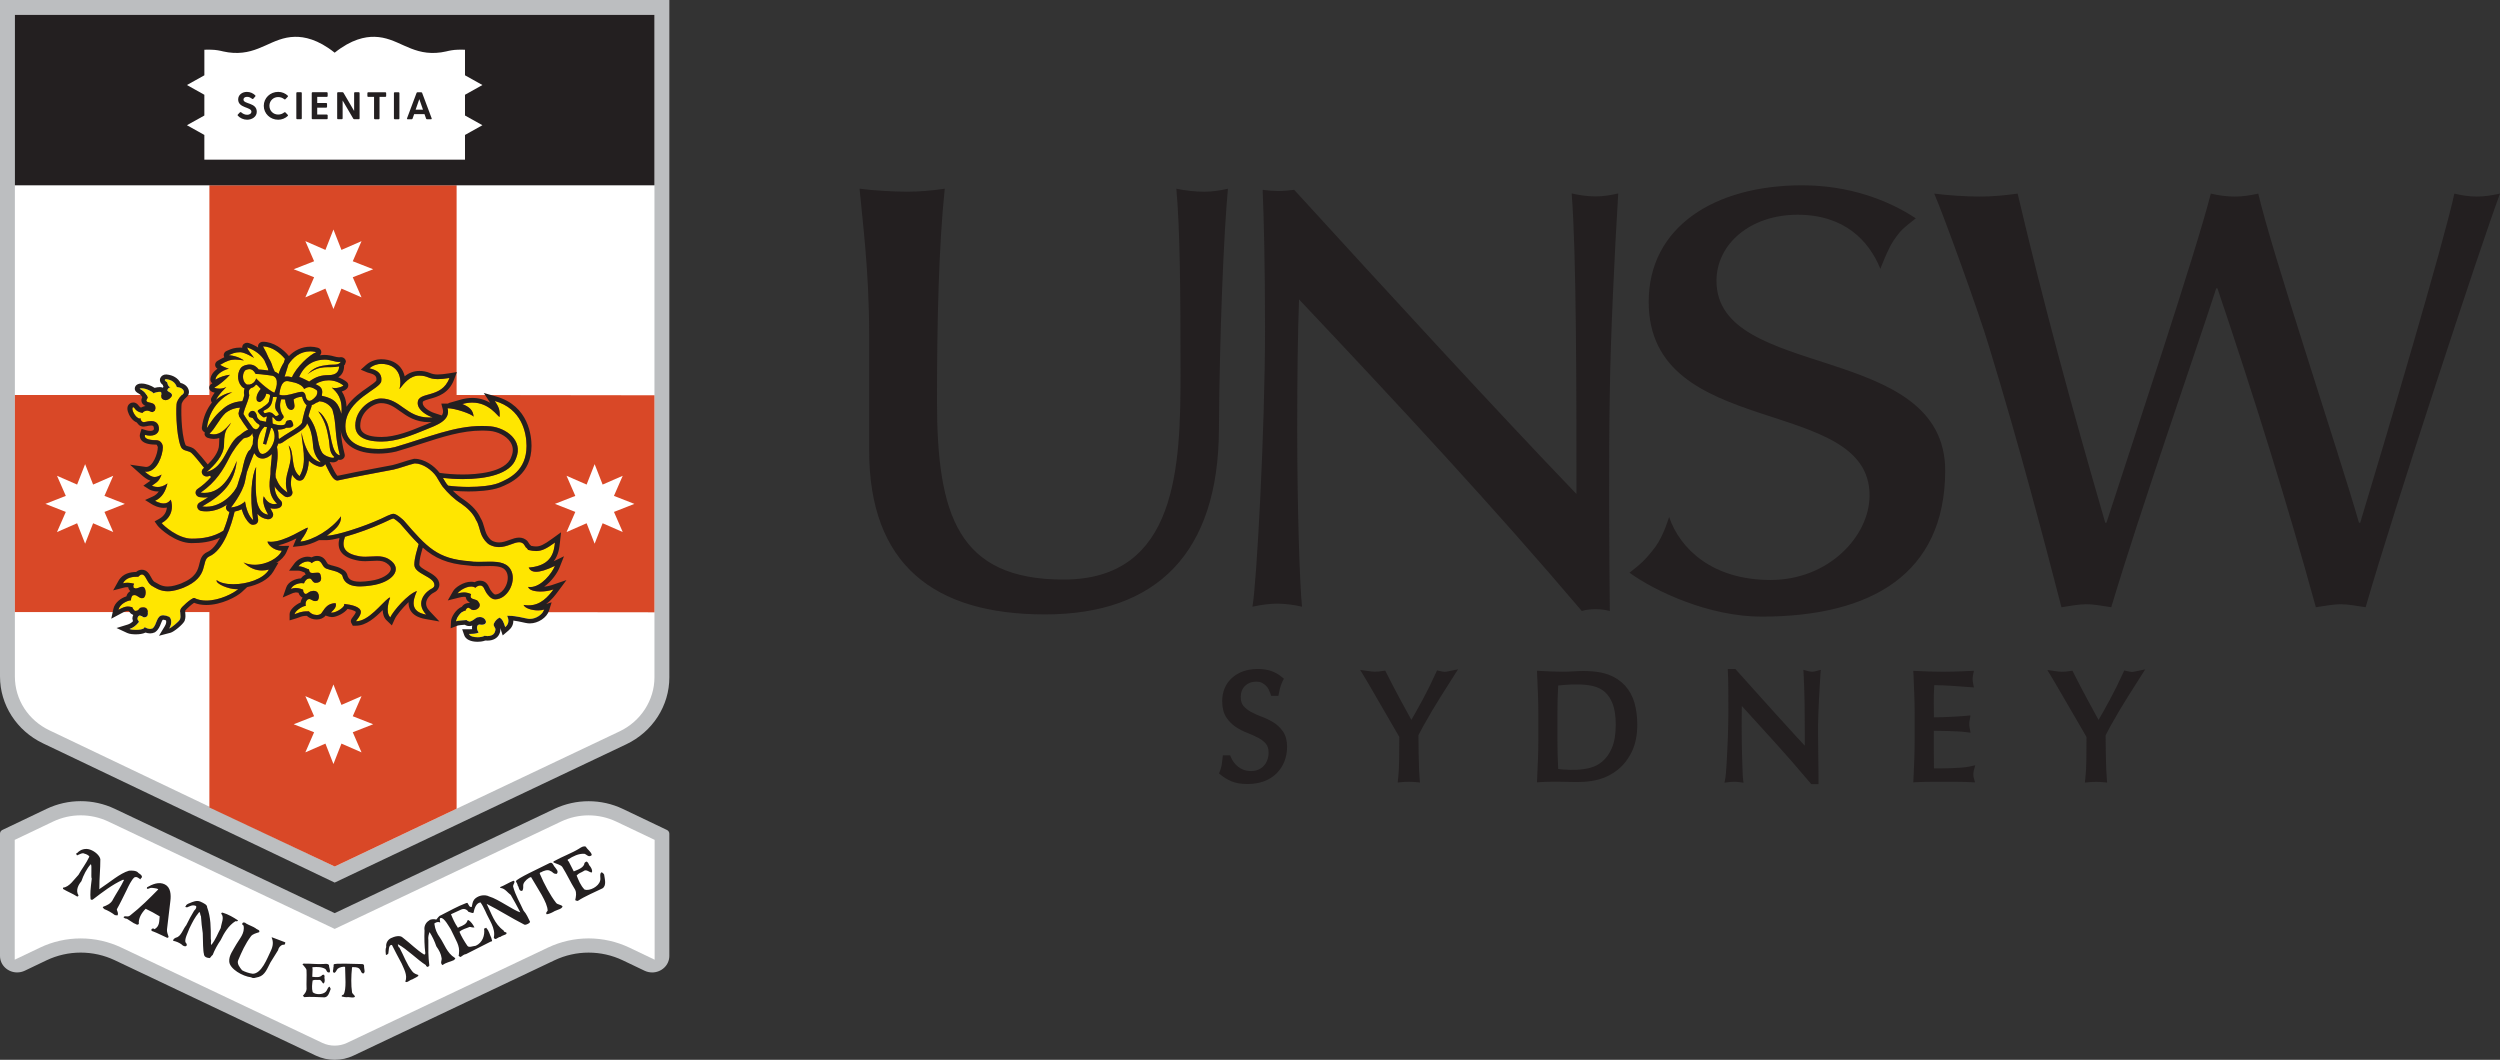
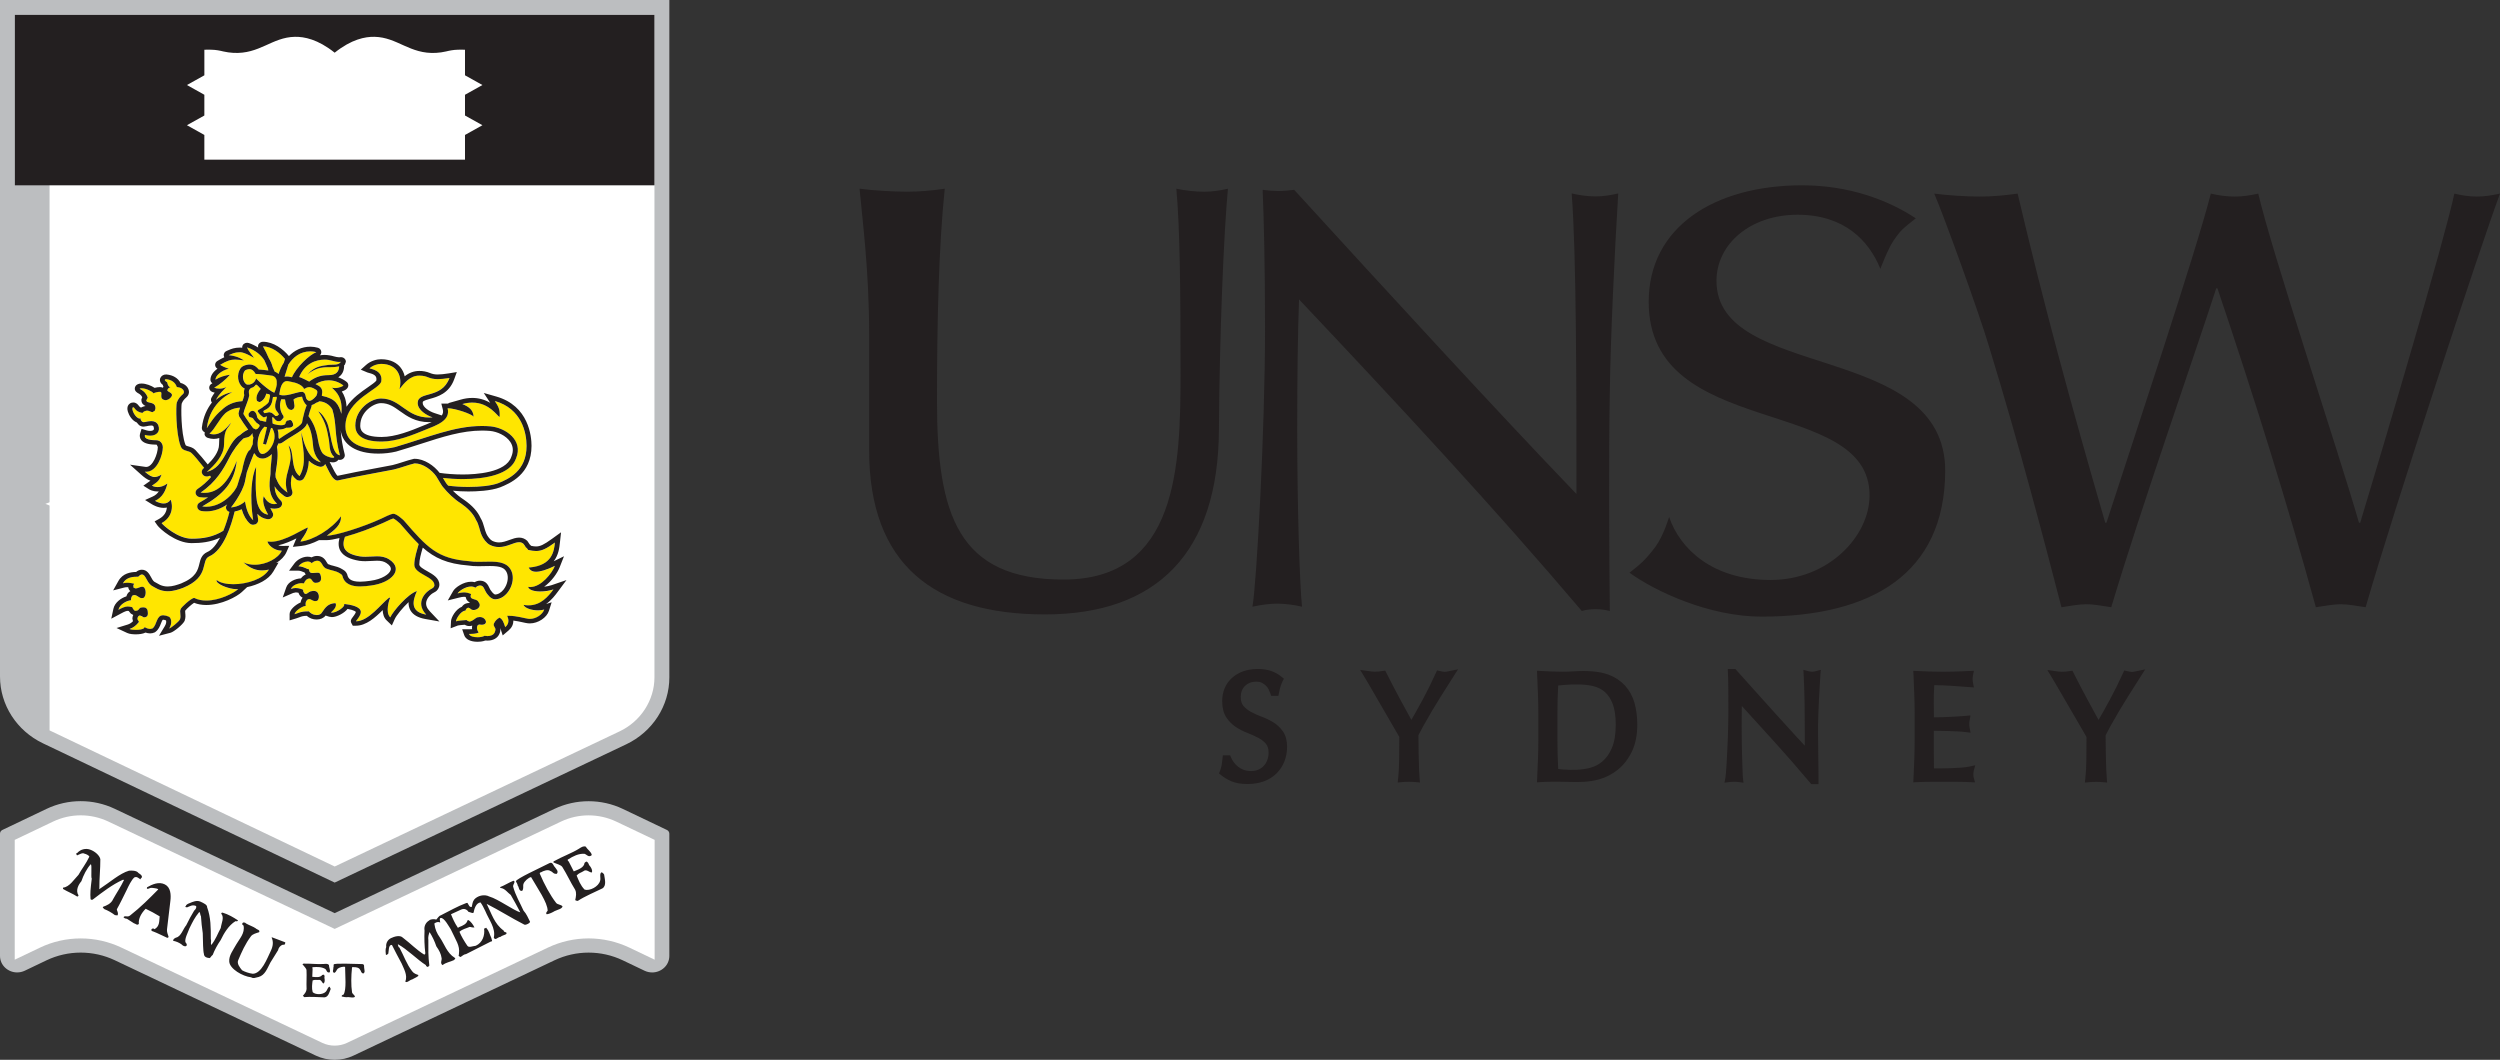
<svg xmlns="http://www.w3.org/2000/svg" id="Layer_1" viewBox="0 0 163.48 69.304">
  <rect x="0" y="0" width="163.48" height="69.304" fill="#333333" stroke="none" />
  <defs>
    <style>.cls-1{fill:#fff;}.cls-2{fill:#d94827;}.cls-3{fill:#ffe600;}.cls-4{fill:#bcbec0;}.cls-5{fill:#231f20;}</style>
  </defs>
  <path class="cls-4" d="M43.769,0H0V44.235C0,46.092,1.089,47.785,2.81,48.608l19.075,9.106,19.063-9.041c1.727-.821,2.822-2.518,2.822-4.378V0" />
-   <path class="cls-1" d="M42.796,12.118V44.294c0,1.491-.895,2.876-2.278,3.531l-18.631,8.838L3.241,47.762c-1.399-.666-2.268-2.018-2.268-3.525V.975H42.796V12.118" />
-   <path class="cls-2" d="M42.796,25.848l-12.938-.017,.001-13.714H13.693v13.714H.973v14.192H13.692v12.78l8.195,3.86,7.972-3.781v-12.859l12.936,.017,.001-14.193" />
+   <path class="cls-1" d="M42.796,12.118V44.294c0,1.491-.895,2.876-2.278,3.531l-18.631,8.838L3.241,47.762V.975H42.796V12.118" />
  <path class="cls-5" d="M.973,12.118H42.796V.974H.973V12.118" />
  <path class="cls-4" d="M43.614,54.274l-2.889-1.379c-.698-.332-1.462-.502-2.235-.502-.761,0-1.522,.166-2.222,.495l-14.382,6.824-14.386-6.824c-1.411-.667-3.046-.665-4.456,.006l-2.889,1.379c-.094,.044-.154,.139-.155,.243v7.989c0,.627,.532,1.084,1.12,1.084,.165,0,.334-.034,.497-.111l1.427-.682c.698-.332,1.461-.504,2.234-.504,.76,0,1.522,.166,2.223,.497l13.148,6.237c.782,.371,1.688,.371,2.47,0l13.15-6.235c.695-.328,1.453-.498,2.221-.498,.767,0,1.53,.168,2.234,.504l1.428,.682c.164,.077,.331,.111,.497,.111,.587,0,1.12-.454,1.12-1.084v-7.989c-.001-.103-.061-.199-.155-.243" />
  <path class="cls-1" d="M42.806,62.756l-1.653-.791c-.833-.394-1.742-.599-2.663-.601-.915,.002-1.819,.204-2.647,.595l-13.151,6.237c-.513,.24-1.104,.24-1.616,0l-13.151-6.237c-.828-.39-1.732-.593-2.647-.593-.918,0-1.839,.206-2.661,.601l-1.654,.789v-7.835l2.51-1.197c1.139-.541,2.46-.543,3.601-.006l14.812,7.026,14.809-7.024c1.141-.538,2.462-.536,3.602,.006l2.511,1.195v7.835" />
  <path class="cls-5" d="M21.223,65.219c-.359-.009-.949-.055-1.325-.015l-.092-.089c.122-.136,.234-.271,.242-.441-.02-.423,.017-.815-.005-1.232-.01-.125-.152-.235-.267-.391l.072-.038c.428-.013,.95,.056,1.326,.023,.13-.011,.253-.029,.335,.064,0,.171,.112,.334,.052,.483-.195,.051-.192-.127-.277-.214-.245-.15-.549-.145-.801-.124-.052-.02-.076,.037-.042,.108-.009,.167-.011,.345-.021,.522,.234,.021,.521,.066,.652-.12q.071-.028,.124-.01c.067,.147-.011,.174,.028,.247,.015,.117,.023,.245-.068,.324-.11-.041-.134-.285-.338-.237-.121,.011-.225-.027-.374,.032-.031,.227-.072,.503,.002,.766,.174,.179,.661,.185,.864-.033,.094-.087,.12-.303,.245-.324l.07,.148c-.083,.205-.149,.529-.403,.55m1.549-.015c-.141,.014-.283,0-.42-.038-.032-.071,.04-.101,.119-.131,.197-.349,.1-1.21,.096-1.806-.112-.041-.389,.031-.483,.12-.091,.083-.079,.202-.228,.272-.164-.062-.03-.25-.061-.321,.042-.109,.009-.178,.029-.229,.039-.102,1.365-.035,1.858-.027,.186,.002,.106,.21,.137,.28,.011,.129,.076,.268-.071,.339-.164-.06-.122-.17-.207-.259-.064-.139-.3-.168-.434-.158-.104-.038-.091,.079-.091,.079-.052,.463-.066,1.11,.004,1.557,.013,.119,.178,.18,.191,.299-.096,.091-.26,.029-.438,.022m-4.213-3.426c-.168-.018-.352,.194-.371,.352-.195,.299-.31,.515-.506,.813-.202,.372-.344,.829-.771,.946-.241,.051-.329,.116-.489,.022-.559-.064-1.397-.549-1.432-1.025-.035-.398,.26-.76,.463-1.133,.214-.371,.572-.726,.473-1.22-.07-.085-.147-.094-.061-.162,.008-.076,.165-.059,.235,.025,.159,.096,.476,.206,.621,.312,.071,.083,.317,.109,.22,.255-.176,.057-.419,.116-.528,.259-.38,.505-.613,1.04-.834,1.563-.106,.231,.102,.483,.249,.664,.15,.092,.465,.204,.701,.23,.58-.012,.938-1.004,1.158-1.45,.106-.217,.223-.523,.102-.854-.068-.084,.009-.075,.009-.075,.316,.11,.542,.212,.858,.325-.011,.088-.019,.164-.097,.156m-3.165-1.538c-.442,.27-.75,.785-.963,1.232-.206,.294-.408,.668-.523,.973-.099,.066-.108,.142-.197,.207-.077-.008-.234-.025-.315-.111,0,0-.068-.084-.06-.158-.059-.172-.064-.799-.078-1.36-.055-.367-.095-.738-.117-1.111-.069-.094-.041-.32-.128-.255-.293,.363-.4,.591-.623,1.041-.114,.305-.319,.676-.266,.912,.07,.085,.138,.18,.052,.248-.09,.068-.239-.025-.318-.112-.162-.113-.346-.191-.54-.225,.019-.152,.096-.144,.185-.208,.333-.053,.476-.584,.671-.804,.214-.446,.309-.592,.523-.962,.087-.068,.185-.221,.116-.305-.238-.104-.411,.031-.578,.091-.09-.01-.169-.019-.082-.087,.009-.075,.109-.142,.275-.2,.166-.069,.431-.192,.669-.09,.225,.102,.462,.215,.445,.367,.248,.663,.245,1.364,.242,2.077,.056,.172-.029,.236,.03,.399,.294-.362,.418-.744,.622-1.116,.037-.314,.251-.685,.03-.939,.01-.077,.088-.066,.088-.066,.394,.119,.701,.307,1.006,.505-.009,.073-.086,.065-.164,.056m-4.463,1.086c-.238-.101-.621-.307-.926-.419-.091-.011-.159-.094-.073-.162,.101-.077,.168,.021,.168,.021,.352-.204,.301-.529,.339-.843-.297-.182-.603-.348-.916-.496-.286,.286-.488,.659-.445,.984-.099,.141-.236-.027-.325-.036-.149-.093-.296-.188-.453-.292-.079-.008-.155-.018-.227-.102,.097-.144,.235,.026,.422-.107,.713-.558,1.268-1.123,1.834-1.695,.087-.067-.238-.103-.393-.119-.169-.02-.263,.123-.335,.038l.011-.075c.352-.202,.781-.384,1.166-.189,.386,.195,.409,.681,.362,1.071l-.221,1.861c-.019,.161,.042,.323,.102,.494,0,0-.011,.074-.088,.065h0Zm-.526-1.8c-.155-.017-.549-.138-.699-.307,.206-.295,.558-.499,.826-.776,.073,.086-.119,1.007-.128,1.084m-1.222-2.021c-.159-.107-.226-.191-.393-.133-.187,.146-.399,.593-.505,.823-.223,.447-.435,.894-.647,1.266-.009,.075,.136,.257,.042,.4l-.168-.02c-.211-.162-.443-.295-.692-.392-.068-.087-.149-.095-.06-.162,.176-.059,.509-.186,.635-.489,.204-.372,.507-.811,.716-1.258l-.079-.009c-.696,.317-1.318,.798-1.956,1.285-.087,.066-.155-.016-.155-.016-.033-.4-.006-.637,.078-1.342-.068-.085,.024-.864-.059-.951-.269,.289-.491,.739-.619,1.117-.186,.222-.4,.593-.189,.925,0,0-.01,.085-.089,.076-.304-.197-.622-.31-.927-.497l.01-.086c.41-.032,.722-.546,1.004-.833,.204-.372,.498-.736,.709-1.185,.008-.073-.226-.188-.305-.196-.148-.094-.337,.05-.5,.108-.07-.085-.06-.171,.019-.162,.211-.236,.544-.322,.842-.214,.315,.112,.613,.375,.665,.622,.004,.637-.069,1.254-.064,1.891l-.01,.076c.714-.468,1.349-1.038,1.947-1.212,.412-.031,.561,.062,.628,.157,.16,.094,.228,.178,.22,.253-.01,.077-.088,.069-.098,.158m30.206,.59c-.438,.214-1.178,.529-1.605,.815-.075,.01-.171-.049-.171-.049,.053-.239,.098-.477-.007-.684-.308-.493-.528-.993-.834-1.48-.097-.145-.341-.189-.586-.301-.011-.083,.063-.093,.063-.093,.506-.285,1.178-.531,1.61-.805,.149-.095,.287-.195,.448-.133,.114,.208,.36,.333,.389,.55-.203,.184-.319-.033-.479-.085-.394-.023-.759,.17-1.048,.356-.075,.009-.064,.092,.021,.153,.104,.207,.222,.425,.328,.643,.296-.122,.673-.246,.704-.553q.066-.081,.142-.092c.18,.135,.105,.216,.2,.278,.096,.136,.192,.281,.138,.436-.161,.021-.352-.26-.565-.075-.141,.092-.291,.11-.431,.276,.117,.289,.252,.651,.521,.922,.327,.104,.918-.192,1.015-.583,.056-.163-.059-.442,.079-.545,.085-.01,.18,.136,.18,.136,.041,.298,.178,.73-.112,.915m-3.11,1.475c-.148,.093-.363,.194-.525,.215-.084-.063-.021-.145,.055-.228,.005-.539-.684-1.5-1.083-2.204-.162,.021-.443,.277-.495,.441-.055,.153,.039,.29-.089,.463-.235,.03-.202-.28-.286-.341-.021-.155-.107-.217-.118-.29-.019-.144,1.597-.886,2.187-1.185,.224-.114,.265,.188,.35,.249,.096,.146,.265,.271,.138,.447-.235,.03-.257-.125-.417-.18-.168-.125-.466-.012-.618,.081-.149,.019-.055,.152-.055,.152,.242,.58,.656,1.357,1.036,1.843,.096,.136,.331,.104,.425,.241-.054,.165-.288,.196-.503,.297m-2.001,.888c-.841-.428-1.615-.928-2.458-1.355,.327,.64,.494,1.303,1.111,1.747,.021,.156,.234,.055,.18,.21-.064,.081-.299,.108-.366,.192-.236,.031-.352,.279-.459,.059,.142-.617-.323-1.167-.554-1.735-.104-.218-.211-.435-.317-.569-.3,.04-.406,.43-.45,.668-.065,.081-.249-.053-.323-.042-.095-.138-.263-.261-.488-.158-.227,.103-.44,.202-.667,.306,.117,.29,.243,.58,.435,.859,.011,.071,.076-.01,.076-.01,.299-.11,.523-.227,.57-.453l.073-.01c.168,.126,.275,.271,.38,.477-.16,.02-.244-.042-.319-.033-.226,.103-.453,.132-.662,.318,.113,.279,.323,.631,.515,.911,.098,.145,.32,.031,.554,.002,.44-.203,.604-.675,.542-1.12,.086-.011,.15-.104,.162-.021,.178,.198,.208,.424,.313,.631,.021,.156,.118,.217-.043,.239-.578,.305-1.028,.51-1.608,.815-.159,.021-.22,.102-.362,.193-.085-.062-.076,.011-.085-.062-.085,.01-.01-.072-.021-.156,.079-.534-.207-.875-.533-1.591-.095-.135-.424-.776-.656-.746-.075,.01-.066,.081-.056,.155l.021,.155c-.086-.074-.236-.057-.383,.049l.009,.073c.042,.299,.155,.578,.358,.857,.285,.415,.454,1.003,.964,1.316,.084,.064,.011,.072-.056,.154-.226,.111-.533,.152-.739,.326-.179-.125-.042-.299-.06-.445-.042-.3-.16-.516-.348-.785-.11-.328-.259-.64-.443-.932-.055,.156-.109,.32-.079,.536-.002,.539-.016,1.064,.066,1.663,0,0-.075,.009-.066,.081-.075,.011-.157-.051-.167-.124-.513-.314-1.247-1.06-1.829-1.363,0,0,.031,.229,.103,.216,.308,.572,.464,1.076,.834,1.553,.105,.147,.265,.198,.425,.251-.073,.01,.01,.072-.063,.083-.14,.103-.214,.111-.363,.203-.151,.021-.356,.266-.449,.131,.182-.401-.123-.887-.24-1.178-.222-.422-.422-.776-.633-1.212l-.084,.011c-.14,.102-.11,.319-.153,.557q-.066,.081-.153,.093c-.019-.146-.051-.372,.017-.528-.032-.241,.094-.473,.314-.578,.213-.102,.587-.222,.778-.025,.521,.395,.891,.798,1.404,1.112l.062-.083c-.059-.499-.076-1.004-.053-1.505-.046-.259,.073-.52,.302-.651,.074-.083,.3-.11,.47-.06,.065-.081,.193-.257,.268-.266,.59-.294,1.091-.592,1.692-.816l.074-.01c.093,.136,.116,.29,.278,.269,.053-.164,.034-.308,.161-.482,.206-.248,.653-.379,.994-.201,.566,.159,1.617,.928,2.025,1.034-.222-.435-.424-.786-.626-1.14-.179-.123-.369-.405-.616-.447-.074,.01-.082-.063-.082-.063,.298-.111,.585-.306,.877-.417,.17,.051-.043,.238-.024,.38,.158,.59,.461,1.076,.681,1.574,.192,.206,.31,.495,.414,.704,.084,.078-.281,.272-.365,.209" />
  <path class="cls-1" d="M21.885,10.441h8.522v-1.616l1.139-.637-1.139-.635v-1.356l1.139-.637-1.139-.636v-1.672s-.408-.014-.684,.012c-.272,.026-.556,.101-.556,.101-.213,.049-.43,.08-.648,.093-1.722,.098-2.535-1.023-4.031-1.05-.613-.012-1.501,.158-2.603,1.038-1.103-.88-1.992-1.05-2.604-1.038-1.496,.027-2.309,1.148-4.031,1.049-.217-.013-.434-.043-.647-.092,0,0-.284-.075-.559-.101-.273-.026-.68-.012-.68-.012v1.672l-1.14,.636,1.139,.637v1.357l-1.139,.634,1.139,.637v1.616h8.524" />
-   <path class="cls-5" d="M16.791,7.306c0,.334-.316,.523-.634,.523-.235-.002-.459-.102-.617-.276l.003-.053,.155-.163,.059-.003c.124,.106,.248,.172,.408,.172,.154,0,.276-.081,.276-.207,0-.313-.867-.217-.867-.795,0-.308,.269-.495,.569-.495,.228,0,.413,.093,.559,.235v.052l-.145,.169-.054,.009c-.129-.097-.22-.142-.35-.142-.146,0-.232,.076-.232,.179,0,.311,.87,.182,.869,.795m2.037,.214v.054c-.172,.165-.401,.257-.638,.255-.521,0-.94-.402-.94-.909,0-.511,.419-.912,.94-.912,.255,0,.476,.099,.638,.256v.052l-.172,.18-.055,.002c-.114-.1-.261-.153-.413-.151-.31-.004-.564,.243-.569,.553v.02c0,.326,.25,.57,.569,.57,.151,.002,.299-.052,.413-.151l.055,.002,.172,.179m.589-1.491h.28l.038,.037v1.691l-.038,.038h-.28l-.039-.038v-1.691l.039-.037m2.011,1.5v.229l-.039,.038h-.963l-.04-.038v-1.691l.04-.037h.961l.04,.037v.23l-.04,.037h-.642v.4h.603l.039,.037v.23l-.039,.038h-.604v.452h.645l.039,.038m2.087-1.462v1.691l-.037,.038h-.321l-.049-.026-.702-1.198v1.186l-.038,.038h-.281l-.038-.038v-1.691l.038-.037h.321l.048,.026,.702,1.198v-1.188l.039-.037h.28l.038,.039m1.738,0v.23l-.04,.037h-.394v1.424l-.039,.038h-.279l-.04-.038v-1.423h-.396l-.04-.037v-.23l.04-.037h1.149l.039,.037m.546-.037h.28l.04,.037v1.691l-.04,.038h-.28l-.039-.038v-1.691l.039-.037m2.403,1.766h-.291l-.044-.029-.107-.305h-.678l-.108,.305-.044,.03h-.29l-.031-.043,.636-1.693,.044-.031h.261l.05,.031,.635,1.693-.031,.043h0Zm-.542-.628l-.24-.689-.24,.689h.48" />
  <path class="cls-3" d="M19.562,24.651c.081,0,.658,.3,.658,.3,.454-.34,.824-.423,1.268-.423,.527,0,.676-.254,.69-.57-.766,.153-1.16-.164-2.079,.518,.333-.337,.588-.523,1.218-.593,.456-.088,.787,.051,.976-.224l-.118,.008c-.306,0-.569-.154-.943-.154-.544,0-1.291,.231-1.67,1.138m-1.731-.65c.044,.103,.089,.202,.134,.297,.081,.031,.173,.081,.254,.157,.072-.243,.186-.503,.341-.748l.076-.237c-.296-.365-.849-.819-1.439-.819,.14,.236,.265,.505,.384,.777,.124,.197,.203,.393,.25,.572m.781,.632l.155-.017,.114,.008,.02,.003,.194,.041c.275-.652,1.152-1.484,1.595-1.641,0,0-.186-.055-.384-.055-.688,0-1.152,.408-1.445,.86l-.072,.238c-.062,.2-.124,.405-.175,.559v.003m-2.693,2.442c.055,.093,.109,.179,.163,.259,.163,.251,.319,.458,.475,.673l.161,.078h.006l.024-.004,.022-.003h.002c.065-.021,.12-.065,.152-.127,.124-.151,.015-.186-.097-.262l-.025-.018-.034-.027-.058-.07-.046-.045-.018-.025-.015-.023-.102-.138-.135-.046c-.093,.005-.134-.068-.139-.162-.007-.093,.028-.112,.115-.213l.083-.039,.054-.009,.049,.005,.025,.004,.065,.032c.1,.091,.152,.218,.158,.313,.008,.108,.107,.197,.207,.284l.07,.008,.022,.003,.123,.029,.086,.021,.027,.003,.056,.007h.01l.003-.111,.003-.021,.036-.15,.005-.064c-.095,.007-.181,.117-.281,.017-.131-.096-.241-.219-.322-.36l.024-.056,.048-.035,.211-.124c.087-.1,.363-.21,.456-.417-.006-.093,.078-.287,.072-.38-.007-.11-.104-.103-.104-.103l-.145-.031c-.073,.3-.217,.445-.411,.549l-.046-.008-.027-.005-.041-.019-.02-.008-.035-.023-.009-.006-.017-.013-.028-.103v-.034l-.002-.072,.006-.041,.011-.065,.014-.047,.02-.055,.026-.058,.02-.041,.039-.066,.015-.026,.052-.076,.005-.008,.059-.075,.011-.014c-.114-.101-.22-.281-.316-.276-.086,.098-.173,.196-.281,.203-.274,.123-.162,.4-.155,.493-.046,.266-.171,.55-.27,.828v.003l-.045,.138c-.028,.086-.051,.172-.066,.259" />
  <path class="cls-3" d="M18.088,25.948l-.235,.013c-.058,.362-.089,.662-.559,.869-.12,.046-.044,.156,.013,.188,.099-.005,.183-.046,.272-.058h.002l.026-.002,.016-.002,.139,.039,.001-.001,.076,.051,.18,.157,.106-.006c.181-.117,.111-.099,.003-.282-.321-.373,.062-.88-.038-.967m-2.952,7.536l.008-.002-.008,.002h0m2.703-8.91s-.431-.068-.777-.1l-.001-.001-.147-.011h-.01l-.121-.006-.054,.003-.104-.153-.036-.037-.065-.063-.043-.023-.062-.031-.045-.007-.057-.008h-.013c-.081,.002-.264,.051-.294,.107-.207,.283-.124,.729,.1,.879l.052,.025,.163-.002c.182-.034,.334-.159,.402-.332l.002-.007,.011-.033,.002-.005,.008-.029,.054,.06c.139,.147,.483,.459,.78,.671h.001c.142,.103,.274,.183,.363,.205,.087-.207,.144-.404,.158-.575v-.002c.022-.249-.048-.443-.263-.525m0,3.486l-.026-.047-.009-.017-.061-.011-.018-.003-.097,.325-.228,.763-.197-.049,.259-1.088-.166-.031-.001-.001c-.406,.388-.494,.98-.427,1.373,.03,.169,.088,.298,.162,.363l.016,.011,.075,.031,.046,.006,.019-.002,.027-.003,.05-.013,.029-.01,.057-.028,.025-.012,.083-.057,.014-.011,.068-.062,.031-.033,.049-.054,.033-.041,.044-.057,.031-.046,.014-.019v-.001c.205-.328,.314-.781,.098-1.174" />
  <path class="cls-3" d="M18.185,27.794l.194,.016h.001l.11-.008,.015-.001,.087-.026,.015-.006,.057-.046,.005-.01,.019-.074c.045-.122,.098-.143,.19-.148l.08-.024,.03,.001,.019,.003,.034,.017,.012,.008,.04,.038,.015,.024c.044,.067,.071,.163,.077,.256-.083,.194-.346,.151-.454,.157-.18,.107-.369,.116-.569,.128,.114,.29,.005,.52,.103,.607l.028-.021c.405-.296,.89-.545,1.198-.776l.034-.024,.109-.095,.028-.024,.093-.116c.062-.393,.164-.78,.307-1.152-.181-.126-.294-.463-.3-.556-.231,.014-.387,.072-.487,.133l-.074,.049c.027,.273,.174,.569-.114,.682h-.033l-.022-.002-.028-.004-.031-.007-.025-.01-.039-.021-.021-.015-.043-.038-.016-.019-.046-.065-.006-.013c-.071-.144-.115-.3-.127-.46l-.004-.028s-.155-.021-.248-.016c-.163,.401-.06,.826,.145,1.096l.007,.107-.09,.108-.059,.066-.01,.01-.055,.036-.002,.002-.072,.012h-.018l-.087-.007c-.186-.03-.262-.335-.352-.236l.009,.14,.017,.247c.041,.036,.188,.083,.35,.108h.008m-4.959,5.32c.089,.015,.179,.022,.27,.022,1.048,0,1.899-.967,2.036-1.423,.093-.311,.192-.616,.292-.907,.089-.461,.207-.974,.428-1.308l.116-.103c.057-.131,.111-.245,.161-.35-.001-.146,.013-.292,.042-.435-.04-.084-.059-.176-.058-.27l-.016-.005c-.069,.138-.198,.237-.349,.269l-.029,.006c-.071,.012-.141,.033-.206,.066-.299,.275-.646,.712-.959,1.327-.327,.64-.811,1.521-1.839,2.207,.09,.014,.176,.021,.259,.021,1.257,0,1.84-1.421,2.106-2.092-.148,1.403-.842,2.169-2.254,2.976m7.734-2.889c.096,0-.423-.259-.488-1.091-.058-.741-.186-1.155-.396-1.465l-.004,.027-.035,.095c-.151,.255-.5,.466-.904,.712-.228,.138-.461,.28-.668,.433-.059,.043-.129,.067-.203,.067l-.056-.01c-.026,.078-.058,.154-.095,.227,.097,.515,.016,1.042-.064,1.558l-.033,.22c.002,.072,.003,.144,.011,.217,.189,.454,.286,.629,.774,.994-.287-.904,.11-1.398,.206-2.202,.024-.217-.029-.544-.131-.88,.407,.41,.093,1.512,.714,2.003,.555-.911,.135-2.096,.124-2.871,.333,1.653,.949,1.877,1.248,1.965m-3.228,.019c.021-.188,.04-.372,.043-.552-.171,.168-.383,.293-.608,.293l-.099-.009c-.115-.015-.293-.083-.417-.328l-.029,.007h-.018c-.145,.343-.305,.759-.466,1.223-.048,.237-.085,.456-.123,.614-.169,.776-.912,1.691-.912,1.691,.566-.049,.884-.363,.884-.363l.029-.041c.079,.489,.236,.959,.538,1.238-.235-1.508-.106-2.945,.194-3.479,0,.034-.118,1.895,.12,2.496l.003,.006c.115,.344,.332,.573,.663,.616-.206-.353-.397-.805-.301-1.169l.006-.028c.037,0,.221,.505,.691,.505l.186-.025c-.573-.535-.537-1.22-.433-1.936-.006-.259,.021-.512,.047-.759" />
  <path class="cls-3" d="M18.828,24.92c-.162-.025-.274,.049-.355,.172h-.003l-.021,.034-.027,.049c-.081,.168-.127,.393-.161,.622,.126,.063,.293,.064,.467,.039l.006,.002,.039-.008c.075-.011,.148-.026,.222-.044l.037-.009c.105-.026,.207-.055,.304-.081l.179-.046,.053-.011,.135-.019,.104,.004c.207,.098,.16,.299,.23,.439,.135,.239,.329,.136,.474,.004l.007-.007,.048-.045,.011-.011,.046-.051,.041-.046,.01-.014,.021-.024c.08-.192,.085-.317-.026-.389-.098-.068-.208-.12-.323-.154l-.006-.001-.104-.016h-.007l-.046,.005-.039,.003-.052,.017-.031,.008-.176,.089-.042-.079-.021-.026-.043-.047-.031-.029-.049-.038-.042-.028-.048-.029-.052-.029-.035-.017c-.083-.04-.17-.071-.259-.097h-.001l-.14-.03,.003-.003-.298-.062m5.909,4.441c.365,0,.728-.04,1.083-.122,2.218-.65,3.878-1.382,5.697-1.382,.187,0,.376,.008,.568,.025,.982,.099,2.151,.905,1.66,2.086-.357,1.053-1.984,1.361-3.483,1.361-.46,0-.904-.03-1.3-.075,.077,.133,.2,.338,.243,.391l.101,.116c.412,.052,.87,.082,1.321,.082,.761,0,1.499-.079,1.95-.245,.68-.276,1.853-.798,1.853-2.435,0-.861-.311-2.437-2.078-2.941,.238,.364,.349,.544,.317,1.031l-.011,.004c-.108,0-.642-.93-1.777-.93-.197,0-.414,.028-.651,.095,.437,.176,.714,.39,.737,.831-.096-.175-1.21-.557-1.701-.557,.209,.811-.721,1.108-1.455,1.41-.832,.341-1.869,.77-2.861,.77-1.405,0-1.719-.545-1.719-1.046,0-1.051,.996-1.77,1.681-1.77,1.292,0,1.629,1.244,3.152,1.244,.073,0,.145-.002,.225-.008-.37-.121-.978-.467-.978-.943,0-.801,1.567-.234,2.078-1.635-.253,.045-.508,.07-.764,.075-.626,0-.635-.23-1.214-.23-.61,0-.99,.504-1.292,.882,.202-.739-.069-1.649-1.203-1.649-.218,0-.529,.088-.758,.293,.083,.035,.866,.127,.774,.817,0,.538-2.351,1.181-2.351,2.977,.001,1.129,1.104,1.48,2.153,1.48m-9.031-.921c.179-.161,.357-.28,.523-.345l-.045-.062c-.196-.261-.38-.532-.549-.812l-.037-.192c.021-.124,.057-.249,.1-.373-.348,.015-.682,.139-.954,.356-.439,.421-.664,1.014-1.046,1.344,.092,.033,.189,.048,.286,.049,.404,0,.752-.303,1.123-.766-.165,.409-.456,.306-.456,1.436,0,.692-.636,1.37-1.128,1.78,1.237-.285,1.292-1.927,2.185-2.415m11.392,8.486c0-.448,.188-.987,.285-1.351-.381-.37-.766-.818-1.218-1.344-.092-.092-.333-.288-.442-.331-.071,.016-.232,.08-.599,.259l-.044,.022c-.699,.325-1.7,.69-2.519,.919-.246,.686-.035,1.116,1.004,1.286,.112,.014,.222,.019,.331,.019,.263,0,.514-.03,.758-.03,.275,0,.538,.038,.797,.202,.978,.627,.191,1.531-1.181,1.706-.219,.031-.471,.062-.719,.062-.522,0-1.025-.137-1.154-.692-.035-.09-.1-.117-.192-.176-.252-.164-.597-.186-.789-.273-.392-.091-.3-.542-.68-.542-.131,.012-.255,.069-.346,.164-.067-.078-.167-.12-.271-.116-.212,0-.465,.136-.599,.318,.205,0,.396,.087,.601,.176l.044,.012,.031-.005,.052,.168c.035,.07,.112,.089,.203,.089,.099,0,.212-.021,.314-.021l.055,.002c.101,.004,.134,.108,.147,.15,.072,.241,.079,.51-.339,.51-.08,0-.158-.061-.235-.188-.017-.024-.062-.097-.147-.097h-.001c-.185,.01-.298,.15-.362,.321l-.144-.016c-.287,0-.628,.158-.707,.384,.099-.043,.204-.067,.311-.067,.092,0,.193,.017,.31,.049l.142,.051,.029,.012,.015,.128,.078,.121,.078,.032c.093,0,.181-.121,.322-.172l.179-.032,.106,.011c.324,.064,.303,.555,.136,.641l-.115,.019c-.178,0-.272-.136-.401-.136l-.082,.019c-.147,.106-.179,.265-.141,.425-.303,.036-.729,.389-.729,.548,.285-.087,.38-.188,.87-.188h.061c.097,.105,.211,.188,.332,.217l.181,.025c.137,0,.251-.046,.312-.124,.295-.454,.46-.601,.836-.648l.093,.003c.062,.222-.066,.371-.311,.605l.069,.009c.29,0,.896-.388,.791-.572,.491,.055,1.096,.188,1.096,.532,0,.248-.346,.605-.324,.605,.835,0,1.662-1.162,2.153-1.529l.064-.024,.023,.024c-.046,.063-.344,.932,.007,1.271,.183-.405,1.149-1.532,1.743-1.721-.285,.639-.461,1.356,.611,1.544-.776-.816,0-1.544,.394-1.722,.091-.052,.143-.135,.143-.219,0-.557-1.313-.713-1.313-1.323" />
  <path class="cls-3" d="M15.007,33.47c-.077-.022-.143-.071-.186-.139-.063-.102-.054-.234,.023-.326l.021-.026c-.382,.265-.851,.457-1.37,.457-.108,0-.219-.008-.326-.024-.13-.018-.234-.112-.263-.24-.024-.124,.035-.25,.147-.313,.203-.115,.388-.228,.556-.342-.181,.021-.365,.019-.545-.009-.127-.017-.231-.105-.265-.228-.028-.12,.022-.245,.126-.31,.357-.24,.64-.504,.877-.776l-.062-.087-.14,.042-.079,.008c-.117,.002-.225-.058-.287-.158-.071-.122-.043-.277,.068-.364l.049-.043c-.331-.425-.682-.839-.818-.96-.169-.168-.423-.117-.611-.288-.024-.021-.059-.05-.106-.166-.323-.85-.31-2.703-.251-2.858,.093-.259,.241-.41,.402-.553,.144-.127,.017-.31-.088-.367-.097-.055-.205-.088-.316-.098-.103-.321-.378-.477-.701-.51h-.007c-.058,0-.127,.058-.018,.136,.155,.106,.08,.065,.134,.213,.023,.06,.058,.129,.136,.166l.048,.01c-.12,.035-.207,.101-.209,.213-.004,.099,.526,.166,.188,.493-.077,.079-.181,.129-.292,.142h-.021c-.508-.065-.101-.546-.366-.546-.129,0-.292,.036-.445,.105l.018-.025c-.072-.094-.465-.313-.767-.313l-.072,.004c-.203,.056,.282,.049,.472,.606l-.088,.176c0,.253,.62,.021,.593,.546l-.044,.138-.144,.089c-.107,0-.223-.099-.356-.099l-.072,.01-.131,.046-.125,.109,.004-.017c-.463-.085-.486-.37-.581-.37l-.018,.003c-.158,.085,.166,.737,.441,.737l.019-.001,.028-.029c.005,.089,.036,.176,.118,.239l.093,.031,.093-.016c.138-.031,.276-.057,.401-.057,.191,0,.355,.062,.458,.259,.162,.43-.114,.694-.528,.694-.107,0-.221-.018-.339-.052-.1,.321,.469,.35,.786,.352h.01l.143,.042c.155,.103,.229,.257,.229,.41,0,.517-.377,1.605-1.083,1.605l-.1-.006c.283,.253,.47,.353,.65,.353,.141,0,.277-.06,.451-.158-.17,.435-.275,.471-.631,.723,0,0,.144,.091,.376,.091,.174,0,.393-.051,.639-.234-.118,.48-.329,.916-.812,1.135,0,0,.28,.172,.565,.172,.167,0,.334-.059,.45-.242h.002c.034,0,.379,.992-.585,1.525,.11,.158,1.07,1.021,1.966,1.021,.734,0,1.413-.106,2.074-.521,.162-.4,.295-.813,.398-1.234" />
  <path class="cls-3" d="M34.536,38.383l.138,.011c.719,0,1.426-.908,1.615-1.387-.569,.275-.962,.386-1.23,.386-.273,0-.418-.116-.486-.287l.057,.01c1.483-.138,1.598-1.066,1.659-1.633-.555,.4-.863,.553-1.234,.553-.155,0-.32-.025-.519-.072,0,0-.068-.112-.153-.169l-.068-.111-.078-.111c-.077-.075-.182-.115-.29-.113-.342,0-.78,.318-1.316,.318-.187,0-.386-.038-.597-.142-.233-.117-.44-.423-.524-.605-.164-.355-.18-.72-.38-1.02-.192-.451-.584-.805-.978-1.082-.461-.285-.864-.683-1.205-1.102-.092-.112-.338-.552-.414-.667-.28-.41-.872-.855-1.415-.855-.393,.089-.986,.317-1.38,.404-1.373,.265-2.377,.435-3.641,.711l-.038,.004c-.3,0-.522-.551-.791-1.075-.062,.112-.179,.181-.307,.181l-.099-.016c-.252-.068-.48-.201-.667-.383-.017,.391-.104,.787-.324,1.149-.049,.08-.131,.134-.224,.149l-.057,.004c-.076,0-.151-.025-.212-.072-.117-.093-.207-.199-.28-.315-.084,.342-.122,.654,.015,1.083,.041,.129-.015,.267-.131,.335l-.181,.051c-.074,0-.145-.023-.204-.068-.331-.247-.507-.426-.642-.644,.017,.352,.117,.666,.397,.928,.082,.077,.114,.186,.083,.289-.033,.105-.119,.186-.227,.212-.173,.049-.357,.049-.531,.002,.041,.089,.09,.184,.148,.28,.058,.1,.051,.224-.019,.315-.064,.083-.162,.131-.267,.129l-.045-.002c-.257-.032-.493-.155-.663-.353,.014,.124,.031,.249,.05,.375,.018,.131-.054,.259-.176,.31l-.145,.032c-.085,.001-.167-.03-.23-.087-.232-.214-.405-.518-.523-.927-.127,.061-.282,.114-.464,.151-.199,.84-.709,2.529-1.66,2.93-.585,.277,.073,1.321-1.696,2.052-.278,.099-.627,.227-1.012,.227-.208,0-.426-.037-.648-.138-.149-.072-.294-.153-.435-.241-.322-.248-.357-.717-.615-.717-.067,0-.148,.057-.228,.144-.349,.002-.778,.016-1.011,.433,.103-.027,.202-.036,.292-.036,.194,0,.349,.043,.439,.059l-.05,.131,.019,.135,.135,.049c.139,0,.296-.114,.425-.114l.077,.017c.203,.088,.203,.63,0,.717l-.092,.014c-.192,0-.296-.203-.495-.203l-.093,.015c-.079,.037-.124,.169-.131,.331-.244,.008-.736,.243-.818,.619,.288-.155,.45-.216,.617-.216,.076,0,.155,.013,.249,.036h.009l.021-.002c.037,.085,.085,.166,.147,.226l.072,.027,.075-.014c.153-.022,.161-.152,.246-.192,.062-.017,.126-.025,.19-.026,.236,0,.3,.166,.3,.381,0,.083,0,.22-.174,.263l-.067,.007-.049-.005-.11-.068-.119-.04c-.119,0-.164,.148-.164,.205,0,.05,.038,.124,.103,.209-.178,.223-.367,.387-.624,.467,.078,.036,.243,.058,.416,.058,.218,0,.45-.033,.535-.114l.044-.068c.116,.072,.24,.122,.357,.122l.148-.031c.316-.228,.236-.864,.704-.864,.127,.006,.249,.036,.364,.089,.136,.049,.271,.383,.033,.776,.11-.028,.622-.435,.704-.599,.093-.263-.052-.495,.045-.674,0-.087,.694-.727,.884-.727,.239,.123,.511,.173,.788,.173,.867,0,1.802-.488,2.092-.754l-.124,.008c-.505,0-1.377-.352-1.289-.594,.234,.183,.638,.27,1.09,.27,.888,0,1.965-.337,2.328-.957-.148,.032-.3,.055-.456,.055-.369,0-.766-.124-1.207-.522,.228,.105,.478,.152,.73,.152,.771,0,1.56-.43,1.775-.922h-.006c-.531,0-.927-.424-.927-.599,.069,.013,.141,.02,.215,.02,.941,0,2.234-.921,2.411-.921l.017,.004c-.192,.541-.38,.643-.491,.906,.813-.083,2.057-.817,2.651-1.657,.026,.575-.418,.887-.923,1.269,.574,0,2.391-.575,3.558-1.114,.173-.085,.64-.321,.795-.321,.22,0,.66,.416,.68,.44,1.533,1.778,2.197,2.502,4.272,2.66,.19,.034,.394,.042,.604,.042,.252,0,.512-.011,.761-.011,.625,0,1.189,.08,1.415,.653,.286,.729-.298,1.811-1.086,1.811-.288,0-.525-.364-.583-.453-.12-.183-.15-.453-.397-.453-.117,.007-.225,.061-.304,.147-.085-.056-.184-.083-.286-.079-.371,0-.8,.306-.883,.45,.166-.041,.296-.066,.422-.066,.149,0,.29,.034,.464,.111-.153,.384,.275,.289,.441,.449l.103,.16c.103,.229-.15,.432-.376,.432-.086,.003-.169-.031-.226-.096l-.114-.057-.025,.002c-.085,.018-.139,.094-.171,.191-.294,.002-.611,.525-.621,.698,.146-.055,.521-.058,.702-.085l.021,.035,.148,.065,.026-.002c.217-.036,.323-.192,.492-.27l.165-.025c.417,0,.595,.505,.131,.505l-.093-.008-.07-.006-.081,.03c-.105,.127-.072,.269-.012,.4l.057,.096c-.182,.083-.409,.087-.633,.087,.051,.151,.307,.217,.559,.217,.181,0,.359-.032,.462-.095l.19,.018c.2,0,.389-.066,.468-.232,.011-.025,.085-.18,.037-.275l-.086-.162c-.017-.041-.026-.096,.01-.172,.076-.159,.202-.288,.36-.367,.2,.126,.253,.279,.369,.627,.325-.275,.192-.595,.129-.74l-.003-.003,.103-.002c.515,0,1.022,.165,1.29,.199l.095,.006c.397,0,.837-.288,.938-.613-.131,.037-.268,.057-.404,.055-.427,0-.877-.152-.948-.358,.116,.021,.228,.03,.333,.03,.784,0,1.278-.569,1.625-1.038-.256,.088-.569,.137-.857,.137-.401-.007-.747-.101-.802-.308M14.5,26.81c.312-.303,.729-.538,1.349-.576,.052-.137,.097-.27,.123-.39v-.004c-.034-.145-.025-.297,.025-.436l-.087-.044c-.371-.256-.456-.881-.177-1.275,.15-.228,.556-.248,.558-.248h.026c.299,0,.489,.176,.601,.325,.19,.01,.433,.04,.629,.067l-.028-.142c-.033-.074-.065-.15-.097-.224l-.134-.306c-.205-.318-.552-.639-1.125-.839,.053,.219,.343,.5,.45,.688,0,0-.614-.374-.9-.374-.381,0-.526,.1-.758,.193,.656,.062,.989,.34,.994,.345-.229-.029-.405-.058-.576-.058-.275,0-.534,.075-.978,.347,.207,.121,.388,.201,.57,.248-.522,.139-.869,.462-.876,.722,.296-.19,.661-.288,.948-.322-.298,.333-.645,.62-1.03,.849,0,0,.142,.059,.344,.059,.132,0,.29-.026,.449-.108-.16,.19-.435,.389-.68,.842,.406-.338,.813-.472,1.08-.503,0,0-1.469,.573-1.678,2.357,.194-.279,.497-.808,.978-1.192m7.261,3.125c.072,0,.111-.023,.084-.072-.362-.302-.259-.825-.367-1.251-.061-.269-.108-.943-.669-1.714,.283,.148,.51,.587,.561,.704,.294,.626,.27,2.085,.856,2.173-.381-1.444-.192-1.998-.488-2.992-.174-.322-.505-.527-.871-.54,0,0-.006,.042-.194,.097-.085,.069-.183,.121-.289,.151l-.017,.104c-.086,.228-.144,.426-.195,.621,.753,1.028,.488,1.692,.884,2.371,.12,.208,.521,.35,.704,.35m-1.13-4.821c.071,.033,.144,.072,.224,.122,.186,.121,.253,.304,.202,.542l-.01,.102c.915,.191,1.092,.559,1.278,1.181,.104-1.037-.307-1.424-.628-1.715,.066,.021,.137,.028,.207,.028,.273,0,.549-.123,.549-.174-.276-.215-.614-.332-.963-.333-.306,0-.605,.09-.859,.246" />
  <path class="cls-5" d="M30.634,39.436l-.081,.006-.009,.002-.007,.002c-.137,.028-.257,.11-.332,.229-.404,.161-.699,.692-.712,.938l-.025,.472,.473-.182c.053-.018,.246-.031,.35-.041l.103-.008c.088,.057,.188,.085,.293,.085l.087-.006,.105-.024c-.019,.077-.021,.157-.009,.236-.069,.003-.138,.003-.203,.003h-.445l.135,.391c.093,.27,.42,.428,.87,.428,.1,0,.319-.009,.515-.084l.136,.007c.355,0,.642-.153,.764-.411,.066-.126,.091-.269,.073-.41l.009,.026,.149,.457,.381-.324c.214-.181,.319-.398,.313-.648,.21,.025,.414,.07,.588,.108,.137,.03,.253,.057,.355,.069l.139,.008c.539,0,1.111-.38,1.25-.829l.173-.552-.358,.113c.36-.262,.605-.593,.747-.783l.582-.783-.963,.331c-.145,.049-.321,.085-.497,.104,.494-.35,.87-.906,1.01-1.262l.288-.73-.674,.329c.321-.408,.371-.891,.404-1.194l.077-.701-.601,.433c-.519,.376-.762,.492-1.033,.492-.089,0-.191-.012-.32-.039l-.109-.109-.013-.024-.129-.19-.009-.01-.009-.007c-.141-.13-.327-.202-.52-.199-.212,0-.414,.074-.629,.152-.221,.081-.448,.164-.685,.164-.154,0-.307-.038-.445-.108-.129-.064-.3-.286-.376-.454-.058-.134-.105-.273-.14-.414-.059-.207-.118-.42-.247-.624-.187-.423-.537-.811-1.075-1.187l-.006-.004-.009-.005c-.26-.168-.501-.365-.717-.587,.324,.031,.663,.05,1.014,.05,.505,0,1.446-.035,2.071-.269,.623-.252,2.056-.834,2.056-2.713,0-.603-.166-2.617-2.307-3.227l-.815-.233,.422,.646c-.354-.211-.76-.323-1.173-.321-.253,.001-.504,.038-.746,.108l-.841,.238,.066,.026-.093-.003h-.412l.095,.369c.042,.161,.021,.29-.066,.408l-.486-.159c-.315-.104-.761-.377-.761-.661,0-.1,.021-.139,.464-.263,.5-.138,1.257-.348,1.594-1.276l.175-.479-.539,.088c-.29,.046-.522,.07-.707,.07-.175,.005-.349-.027-.511-.096-.223-.093-.463-.138-.704-.135-.347,.002-.683,.127-.948,.351-.048-.222-.149-.429-.294-.603-.197-.234-.575-.514-1.253-.514-.271,0-.673,.099-.983,.377l-.342,.306,.432,.183,.114,.034c.378,.093,.508,.223,.474,.473l-.002,.019v.002c-.049,.091-.336,.289-.545,.435-.443,.306-1.024,.708-1.404,1.277-.024-.447-.151-.761-.309-.996,.223-.071,.425-.197,.425-.403-.001-.09-.043-.176-.116-.231-.165-.126-.347-.224-.542-.294,.234-.142,.369-.379,.383-.706l-.004-.062,.058-.07,.062-.179c0-.166-.143-.299-.322-.3h-.017l-.037,.005-.067,.004c-.101,0-.21-.029-.336-.06-.197-.059-.402-.091-.607-.095-.084,0-.193,.006-.316,.024,.062-.055,.096-.135,.095-.217-.006-.131-.097-.243-.224-.277-.158-.043-.32-.067-.483-.069-.596,0-1.063,.257-1.411,.614-.369-.452-1.008-.936-1.696-.936-.112-.001-.217,.054-.28,.147-.043,.068-.056,.153-.033,.232-.191-.121-.394-.22-.608-.294l-.115-.02c-.076,0-.152,.025-.213,.072-.077,.061-.119,.157-.11,.256l-.126-.013c-.385,0-.595,.091-.78,.172l-.109,.046c-.131,.049-.211,.183-.191,.322l.034,.094c-.156,.07-.307,.152-.452,.243-.09,.053-.146,.149-.146,.254,.001,.102,.058,.196,.151,.25l.003,.001c-.279,.197-.455,.452-.46,.707-.002,.098,.046,.191,.127,.246l-.055,.033c-.099,.054-.159,.161-.154,.274,.009,.111,.082,.207,.192,.254,.018,.008,.077,.031,.168,.051-.079,.107-.149,.217-.212,.334-.054,.101-.043,.223,.029,.312-.307,.395-.574,.932-.657,1.643-.013,.131,.064,.253,.186,.3l-.009,.147c.023,.103,.102,.186,.207,.222,.134,.045,.268,.068,.398,.068,.126,0,.247-.021,.359-.057-.011,.123-.016,.263-.016,.424,0,.484-.408,.979-.74,1.303-.258-.327-.528-.645-.812-.95-.145-.145-.319-.193-.446-.228-.09-.024-.142-.039-.176-.07l-.031-.06c-.287-.758-.283-2.436-.24-2.663,.068-.182,.163-.29,.313-.422,.121-.101,.183-.257,.161-.412-.031-.176-.139-.33-.294-.421-.078-.049-.166-.086-.256-.107-.167-.313-.487-.51-.905-.549l-.017-.001h-.024c-.164-.005-.316,.091-.38,.242-.044,.119-.026,.294,.16,.43l.006,.004,.022,.069,.023,.055-.034,.067c-.062-.028-.13-.042-.198-.042-.107,0-.227,.019-.345,.05-.217-.143-.559-.283-.851-.283l-.117,.008-.025,.002-.024,.007c-.217,.06-.267,.199-.277,.276-.027,.205,.155,.306,.217,.341,.077,.042,.186,.104,.269,.256l-.048,.127-.008,.034v.035c0,.215,.138,.324,.271,.383l-.072,.017c-.067,.015-.132,.04-.194,.072l-.031,.017c-.08-.036-.117-.084-.156-.134-.049-.065-.154-.201-.352-.201l-.124,.019-.03,.01-.026,.014c-.087,.046-.277,.194-.173,.55,.069,.239,.277,.594,.577,.709l.154,.176c.086,.067,.194,.102,.303,.101l.178-.026c.111-.024,.224-.046,.315-.046,.093,0,.125,.019,.157,.074,.03,.089,.03,.165,0,.205-.036,.046-.122,.072-.228,.072-.081-.001-.16-.013-.238-.037l-.321-.099-.093,.3c-.051,.152-.021,.32,.08,.445,.202,.248,.619,.287,1.002,.292l.075,.151c0,.435-.329,1.305-.759,1.305l-.052-.004-1.009-.144,.733,.656c.184,.164,.379,.318,.603,.393l-.003,.002-.101,.07-.359,.253,.373,.234c.038,.024,.244,.143,.559,.143l.078-.003c-.097,.146-.234,.262-.394,.333l-.504,.23,.466,.289c.037,.022,.373,.224,.746,.224,.074,0,.145-.008,.212-.021-.018,.238-.127,.536-.512,.746l-.288,.16,.182,.261c.142,.205,1.18,1.16,2.239,1.16,.598,0,1.223-.06,1.858-.354-.231,.439-.512,.801-.848,.942-.36,.17-.437,.483-.503,.76-.101,.415-.213,.886-1.191,1.288-.254,.091-.557,.2-.878,.2-.175,.002-.348-.034-.508-.106-.127-.066-.251-.134-.373-.206-.091-.07-.159-.195-.223-.318-.108-.195-.255-.467-.595-.467-.136,.004-.266,.056-.368,.146-.352,.01-.87,.076-1.161,.592l-.343,.614,.718-.185c.067-.019,.137-.025,.207-.025l.062,.002c.011,.081,.042,.166,.114,.233l.025,.02c-.131,.073-.225,.198-.258,.344-.359,.113-.761,.407-.849,.807l-.142,.655,.625-.334c.271-.148,.374-.178,.454-.178l.062,.006,.131,.162,.007,.008,.007,.006,.153,.087c-.036,.071-.056,.151-.058,.232l.039,.176c-.092,.1-.209,.174-.338,.216l-.737,.228,.694,.323c.167,.08,.424,.091,.563,.091,.199,0,.452-.022,.639-.116,.096,.034,.197,.053,.298,.055,.101,0,.199-.021,.29-.062l.031-.014,.027-.021c.204-.148,.291-.369,.36-.548,.031-.08,.088-.227,.127-.249l.018-.001c.027,0,.085,.005,.189,.044,.018,.053,.035,.191-.077,.373l-.383,.633,.756-.198c.228-.061,.797-.536,.91-.76l.009-.016,.005-.016c.069-.194,.051-.37,.037-.499l-.007-.138,.019-.032c.093-.119,.4-.391,.565-.497,.238,.096,.506,.144,.797,.144,.999,0,2.005-.55,2.322-.844l.35-.325c.708-.151,1.398-.483,1.711-1.016l.346-.593-.156,.034c.308-.189,.549-.436,.668-.707l.182-.416-.486,.004c-.078,0-.155-.013-.23-.039,.412-.091,.834-.275,1.19-.454l-.043,.094-.192,.46,.53-.056c.36-.035,.773-.176,1.182-.384h.511c.192,0,.484-.053,.825-.136-.089,.346-.068,.631,.078,.864,.197,.319,.6,.522,1.229,.626,.129,.016,.251,.023,.387,.023,.144,0,.281-.009,.414-.016,.114-.009,.229-.013,.344-.015,.267,0,.445,.042,.614,.149,.228,.146,.324,.299,.286,.452-.071,.271-.559,.611-1.329,.711-.223,.035-.449,.056-.674,.06-.644,0-.785-.229-.837-.455l-.004-.016-.006-.017c-.052-.131-.15-.238-.276-.302l-.037-.024c-.202-.13-.43-.186-.612-.232-.075-.015-.148-.037-.218-.064l-.031-.018-.036-.007c-.044-.01-.062-.031-.131-.146-.082-.142-.238-.404-.626-.404-.124,.001-.245,.033-.355,.093-.084-.03-.173-.044-.262-.044-.315,0-.673,.184-.867,.447l-.348,.469h.616c.114,0,.249,.056,.399,.119l.048,.085,.029,.043c-.125,.054-.233,.143-.31,.255-.383,.018-.837,.225-.965,.592l-.23,.658,.677-.293,.173-.038c.052,0,.112,.008,.183,.024,.029,.105,.09,.196,.176,.263l.091,.059c-.07,.091-.114,.196-.128,.309-.359,.156-.722,.488-.722,.76v.414l.428-.129c.08-.025,.148-.05,.212-.074,.14-.054,.236-.09,.48-.096,.179,.159,.41,.244,.649,.242,.239,0,.456-.093,.577-.251l.006-.008,.242,.077,.174,.024c.321,0,.818-.264,1.021-.536,.464,.083,.542,.196,.542,.196,0,.026-.024,.116-.22,.366-.057,.073-.163,.206-.069,.372l.09,.166h.2c.673,0,1.264-.532,1.755-1.021,.008,.251,.076,.497,.256,.67l.344,.331,.192-.423c.106-.231,.503-.725,.902-1.099-.013,.191,.031,.378,.124,.543,.167,.287,.493,.475,.966,.559l.928,.163-.622-.657c-.208-.216-.285-.427-.238-.639,.063-.288,.347-.534,.53-.615l.016-.006,.015-.01c.175-.093,.288-.275,.294-.473,0-.441-.418-.677-.787-.886-.246-.138-.525-.295-.525-.441,0-.322,.114-.718,.207-1.04l.019-.064c.775,.684,1.593,1.061,2.988,1.171,.182,.03,.387,.046,.647,.046,.129,0,.26-.003,.391-.007,.124-.002,.249-.006,.37-.006,.687,0,.976,.118,1.11,.456,.12,.308,.034,.747-.209,1.067-.166,.216-.373,.34-.571,.34,0,0-.114-.016-.304-.305l-.065-.127c-.076-.165-.215-.473-.611-.473-.124,0-.246,.034-.354,.098-.077-.021-.156-.029-.236-.028-.493,0-1.031,.367-1.17,.61l-.351,.613,.724-.182c.152-.038,.253-.056,.336-.056l.109,.011,.049,.151c.053,.096,.137,.173,.237,.216l-.103,.028h0Zm-5.699-14.531c.091-.691-.691-.781-.774-.818,.228-.204,.538-.292,.758-.292,1.133,0,1.404,.911,1.201,1.649,.303-.379,.684-.882,1.294-.882,.58,0,.588,.23,1.214,.23,.188,0,.433-.021,.764-.075-.511,1.402-2.078,.834-2.078,1.635,0,.476,.608,.822,.978,.943-.075,.006-.15,.008-.225,.008-1.523,0-1.86-1.244-3.152-1.244-.684,0-1.681,.718-1.681,1.771,0,.5,.314,1.045,1.719,1.045,.991,0,2.029-.429,2.861-.77,.736-.3,1.665-.599,1.455-1.41,.491,0,1.605,.383,1.701,.557-.022-.441-.301-.654-.737-.831,.238-.067,.454-.095,.652-.095,1.133,0,1.667,.93,1.776,.93l.011-.004c.032-.486-.079-.666-.317-1.032,1.767,.505,2.078,2.081,2.078,2.941,0,1.638-1.173,2.16-1.853,2.436-.45,.166-1.189,.245-1.95,.245-.452,0-.909-.029-1.321-.083l-.101-.115c-.044-.052-.166-.259-.243-.391,.395,.046,.839,.075,1.3,.075,1.499,0,3.126-.307,3.483-1.361,.491-1.18-.678-1.987-1.66-2.086-.189-.017-.379-.025-.57-.025-1.818,0-3.479,.732-5.696,1.382-.355,.082-.718,.123-1.083,.122-1.049,0-2.152-.352-2.152-1.481-0-1.794,2.35-2.436,2.349-2.976h0Zm3.301,2.696c-.112,.049-.236,.104-.375,.158l-.179,.072c-.809,.333-1.81,.744-2.729,.744-1.395,0-1.395-.561-1.395-.745,0-.912,.878-1.468,1.357-1.468,.508,0,.846,.241,1.235,.521,.474,.338,1.012,.723,1.916,.723l.17-.004Zm-3.499,2.062c.391,0,.804-.046,1.163-.133l.009-.002,.009-.003c.56-.163,1.08-.331,1.582-.493,1.454-.47,2.708-.875,4.016-.875,.18,0,.36,.007,.538,.023,.446,.045,1.032,.287,1.319,.724,.19,.285,.212,.608,.067,.957l-.003,.008-.003,.009c-.352,1.038-2.336,1.15-3.173,1.15-.555,0-1.081-.043-1.513-.105-.356-.47-1.003-.92-1.632-.92h-.038l-.038,.008c-.209,.046-.463,.128-.709,.207-.238,.076-.487,.155-.67,.197-.418,.081-.811,.154-1.185,.224-.796,.149-1.549,.29-2.403,.476-.109-.087-.287-.445-.394-.665l-.122-.241c.067,.015,.135,.025,.203,.027,.219,0,.322-.106,.364-.169l.004-.006,.045,.01,.051,.003c.091,0,.176-.034,.238-.097,.074-.071,.103-.176,.077-.274-.136-.517-.224-1.045-.263-1.578,.127,.966,1.025,1.538,2.46,1.538Zm-5.149,1.469c-.621-.492-.308-1.593-.715-2.003,.103,.337,.155,.665,.131,.88-.096,.805-.493,1.299-.206,2.202-.488-.363-.584-.539-.774-.992-.009-.073-.011-.146-.011-.218l.033-.22c.08-.516,.161-1.043,.064-1.558,.038-.075,.07-.151,.095-.227l.056,.01c.072,0,.144-.024,.203-.067,.207-.153,.44-.295,.668-.433,.404-.245,.753-.457,.904-.712l.035-.095,.004-.027c.209,.311,.337,.725,.396,1.465,.064,.832,.584,1.091,.488,1.091-.3-.088-.914-.313-1.248-1.965,.01,.775,.431,1.961-.123,2.872h0Zm-1.47,1.808l-.186,.025c-.47,0-.653-.505-.691-.505l-.006,.028c-.096,.362,.095,.816,.301,1.169-.331-.043-.547-.272-.663-.616l-.003-.006c-.238-.601-.12-2.462-.12-2.496-.3,.534-.429,1.972-.195,3.479-.301-.279-.458-.748-.537-1.237l-.029,.04s-.319,.315-.884,.363c0,0,.743-.916,.912-1.691,.038-.159,.075-.378,.123-.614,.161-.465,.321-.88,.466-1.223h.018l.029-.007c.124,.245,.302,.313,.417,.328l.099,.009c.225,0,.437-.124,.608-.293-.006,.185-.021,.369-.043,.553-.032,.251-.048,.504-.046,.758-.104,.717-.14,1.401,.433,1.937Zm-4.744-.708c-.086,0-.173-.008-.259-.021,1.025-.685,1.511-1.567,1.838-2.205,.313-.616,.66-1.052,.959-1.328,.065-.031,.134-.053,.207-.065l.028-.005c.151-.032,.28-.13,.349-.27l.016,.006c.001,.124,.029,.207,.058,.269-.03,.149-.043,.295-.042,.435-.052,.104-.103,.217-.161,.348l-.116,.103c-.222,.335-.339,.85-.428,1.309-.101,.292-.2,.596-.292,.907-.136,.457-.988,1.422-2.036,1.422-.09,0-.18-.007-.27-.021,1.413-.807,2.107-1.573,2.255-2.976-.267,.671-.85,2.091-2.106,2.092h0Zm4.751-5.316c.108,.183,.178,.165-.003,.282l-.106,.006-.18-.158-.076-.051-.14-.038-.016,.002-.026,.003-.002-.001c-.089,.012-.173,.052-.272,.058-.058-.033-.135-.142-.012-.188,.469-.207,.5-.507,.559-.869l.234-.013c.1,.087-.283,.594,.038,.967Zm-.023-1.813c-.014,.171-.072,.367-.159,.575-.088-.022-.22-.103-.362-.204-.278-.203-.538-.428-.781-.672l-.054-.06-.008,.029-.002,.005-.01,.033-.004,.007c-.067,.173-.218,.298-.402,.332l-.163,.003-.052-.026c-.222-.15-.306-.596-.1-.88,.031-.055,.213-.104,.294-.107h.013l.057,.008,.045,.007,.062,.031,.043,.023,.065,.062,.037,.038,.103,.153,.053-.003h.001l.121,.005h.01l.147,.012h.001c.346,.031,.777,.101,.777,.101,.215,.082,.286,.276,.264,.525v.002h0Zm-2.073,1.574c.099-.277,.224-.561,.27-.827-.007-.093-.118-.369,.155-.493,.108-.007,.195-.105,.28-.203,.097-.006,.203,.175,.318,.276l-.011,.014-.059,.075-.005,.008-.052,.076-.015,.026-.039,.066-.021,.041-.025,.058-.02,.055-.013,.047-.011,.065-.007,.041,.002,.071v.034l.028,.103,.017,.013,.01,.006,.034,.023,.021,.008,.04,.019,.027,.005,.046,.007c.194-.103,.338-.249,.412-.549l.143,.031s.097-.006,.104,.103c.007,.093-.077,.288-.071,.381-.093,.207-.369,.317-.456,.417l-.211,.124-.048,.035-.024,.056c.109,.184,.207,.272,.321,.36,.101,.101,.187-.01,.282-.017l-.005,.064-.036,.149-.003,.022-.004,.111h-.011l-.055-.007-.027-.003-.086-.021-.123-.029-.022-.003-.069-.008c-.102-.086-.2-.176-.207-.284-.012-.12-.069-.232-.159-.313l-.065-.031-.025-.005-.049-.005-.055,.009-.082,.039c-.087,.101-.121,.12-.115,.213,.006,.094,.046,.167,.139,.162l.134,.046h.001l.102,.138,.015,.023,.018,.025,.046,.045,.058,.07,.034,.027,.025,.018c.112,.076,.222,.111,.097,.262-.033,.06-.087,.106-.153,.126l-.023,.004-.024,.004h-.006l-.161-.078c-.156-.215-.312-.422-.477-.673-.055-.085-.109-.172-.161-.259,.013-.084,.039-.171,.066-.259l.044-.138,.001-.004h0Zm-.886,6.807l-.008,.002h0l.008-.002Zm2.597-4.247l-.014,.019-.031,.046-.044,.058-.033,.042-.049,.053-.031,.033-.068,.062-.015,.01-.083,.058-.024,.012-.057,.029-.029,.009-.05,.012-.027,.004-.019,.002-.046-.004-.075-.031-.016-.012c-.074-.064-.132-.194-.162-.363-.067-.393,.021-.985,.427-1.373v.001l.167,.031-.259,1.088,.197,.049,.228-.763,.097-.325,.018,.003,.062,.011,.008,.017,.026,.047c.215,.393,.107,.846-.1,1.173v.002h.001v-0Zm.086-1.549l-.017-.247-.01-.14c.091-.099,.168,.207,.352,.236l.088,.008h.018l.072-.013,.002-.002,.053-.037,.012-.01,.059-.065,.09-.108-.007-.107c-.235-.316-.29-.73-.145-1.096,.093-.006,.248,.016,.248,.016l.004,.028c.026,.217,.072,.362,.127,.46l.006,.013,.046,.065,.016,.019,.043,.038,.021,.016,.038,.021,.025,.009,.031,.007,.028,.004,.022,.002h.035c.287-.114,.139-.409,.114-.683l.072-.048c.101-.059,.257-.119,.488-.133,.006,.093,.119,.43,.3,.556-.118,.31-.192,.58-.252,.86-.021,.095-.039,.192-.056,.292l-.093,.116-.028,.024-.109,.095-.034,.024c-.306,.231-.793,.481-1.198,.776l-.027,.021c-.1-.087,.008-.318-.105-.607,.2-.012,.389-.021,.569-.128,.108-.006,.371,.036,.454-.157-.004-.09-.031-.178-.077-.256l-.015-.024-.04-.038-.012-.008-.034-.017-.019-.003-.031-.001-.079,.024c-.092,.005-.144,.026-.19,.148l-.019,.075-.005,.009-.057,.046-.015,.006-.087,.026-.015,.001-.11,.007-.195-.015-.008-.001c-.161-.024-.309-.07-.349-.106h0Zm1.436-2.672h0c.087,.024,.176,.057,.259,.097l.035,.017,.052,.029,.048,.029,.042,.028,.048,.038,.032,.029,.043,.047,.021,.026,.043,.079,.175-.089,.031-.008,.052-.017,.039-.003,.046-.006,.007,.001,.104,.016,.006,.001c.089,.023,.192,.069,.323,.155,.111,.07,.106,.196,.026,.387l-.021,.024-.01,.014-.041,.046-.048,.052-.01,.011-.048,.044-.006,.007c-.146,.132-.342,.235-.475-.004-.07-.14-.024-.342-.231-.439l-.104-.004-.134,.019-.053,.011-.179,.046c-.096,.026-.2,.055-.304,.081l-.037,.009c-.074,.019-.147,.033-.222,.044l-.039,.008-.006-.002c-.174,.025-.341,.024-.466-.039,.034-.228,.079-.454,.16-.622l.028-.049,.02-.034h.003c.083-.124,.194-.197,.355-.172l.298,.062-.003,.003,.14,.029h0Zm.909,2.2c.049-.196,.109-.394,.195-.621l.017-.105c.107-.03,.205-.082,.29-.151,.186-.055,.193-.097,.193-.097,.366,.014,.697,.219,.871,.54,.297,.994,.108,1.547,.488,2.992-.586-.088-.562-1.546-.856-2.174-.052-.116-.279-.555-.561-.704,.561,.772,.608,1.447,.669,1.716,.108,.425,.005,.948,.367,1.251,.027,.05-.011,.072-.083,.072-.184,0-.585-.143-.704-.349-.398-.68-.132-1.346-.885-2.372h0Zm2.28-2.014c0,.052-.277,.174-.549,.174-.069,.001-.14-.008-.207-.028,.32,.291,.731,.677,.628,1.716-.186-.621-.363-.991-1.278-1.182l.01-.102c.051-.238-.016-.422-.202-.542-.071-.046-.147-.086-.224-.122,.254-.155,.552-.246,.859-.246,.327,0,.661,.101,.963,.333h0Zm-1.22-1.687c.374,0,.637,.154,.943,.154l.118-.008c-.19,.275-.519,.135-.976,.224-.63,.07-.885,.257-1.218,.592,.919-.68,1.312-.363,2.079-.517-.014,.317-.162,.571-.69,.571-.445,0-.815,.083-1.268,.423,0,0-.577-.3-.658-.3,.379-.908,1.125-1.138,1.67-1.138h0Zm-2.373,.321c.293-.454,.758-.861,1.445-.861,.197,0,.383,.055,.383,.055-.442,.157-1.319,.99-1.594,1.64l-.194-.04-.019-.003-.115-.008-.155,.017v-.003c.051-.154,.114-.359,.175-.559l.072-.237h0Zm-.223-.365l-.074,.238c-.157,.244-.27,.504-.343,.747-.074-.068-.16-.122-.254-.157-.045-.099-.091-.198-.135-.297-.053-.203-.137-.395-.249-.573-.112-.266-.24-.526-.383-.777,.589,0,1.141,.454,1.438,.819Zm-5.112,4.532c.207-1.784,1.676-2.357,1.678-2.357-.269,.031-.675,.166-1.081,.503,.244-.452,.52-.652,.68-.842-.139,.071-.293,.108-.45,.108-.117,.001-.234-.019-.344-.059,.352-.203,.769-.546,1.03-.849-.287,.034-.652,.133-.948,.322,.007-.259,.354-.583,.877-.722-.201-.056-.393-.139-.571-.248,.443-.272,.704-.347,.978-.347,.171,0,.348,.029,.576,.058-.005-.005-.338-.283-.994-.345,.232-.093,.377-.193,.758-.193,.286,0,.9,.373,.9,.373-.109-.188-.398-.468-.451-.689,.574,.201,.921,.522,1.126,.84l.134,.306,.097,.224,.028,.142c-.209-.03-.42-.053-.63-.067-.112-.148-.301-.325-.6-.325h-.026c-.002,0-.408,.021-.559,.248-.277,.394-.193,1.02,.179,1.275l.087,.044c-.051,.14-.06,.291-.026,.436v.004c-.031,.132-.071,.263-.122,.39-.619,.036-1.036,.272-1.349,.576-.481,.383-.785,.911-.978,1.192h0Zm1.127,1.074c0-1.129,.29-1.027,.456-1.438-.371,.464-.72,.767-1.123,.767-.097,0-.195-.017-.287-.048,.382-.331,.608-.923,1.046-1.344,.273-.216,.607-.342,.955-.356-.042,.124-.079,.249-.1,.373l.037,.192c.195,.325,.374,.572,.549,.812l.045,.062c-.165,.065-.343,.183-.523,.345-.892,.488-.948,2.13-2.185,2.416,.492-.41,1.128-1.088,1.128-1.78h0Zm-1.197,1.426l-.088,.076,.088-.076Zm-.918,4.724c-.896,0-1.857-.864-1.966-1.021,.963-.533,.618-1.526,.585-1.526l-.002,.001c-.094,.156-.267,.249-.45,.243-.286,0-.565-.173-.565-.173,.483-.219,.694-.655,.812-1.135-.245,.182-.465,.234-.639,.234-.231,0-.376-.091-.376-.091,.357-.252,.462-.289,.631-.723-.174,.097-.311,.158-.45,.158-.18,0-.368-.101-.65-.353l.101,.007c.706,0,1.083-1.09,1.083-1.606,0-.167-.086-.322-.228-.41l-.145-.042h-.01c-.316-.002-.884-.031-.785-.352,.119,.034,.233,.051,.339,.051,.415,0,.691-.263,.528-.694-.103-.197-.267-.259-.458-.259-.125,0-.263,.027-.402,.057l-.091,.015-.094-.03c-.073-.058-.117-.146-.118-.239l-.028,.029h-.019c-.275,0-.599-.651-.44-.736l.018-.003c.093,0,.118,.285,.58,.369l-.003,.017,.124-.109,.131-.046,.073-.011c.134,0,.249,.1,.355,.1l.145-.089,.044-.138c.027-.525-.593-.294-.593-.548l.088-.176c-.191-.557-.675-.549-.471-.606l.071-.004c.303,0,.694,.22,.767,.313l-.017,.025c.152-.068,.316-.105,.445-.105,.266,0-.141,.481,.366,.545l.021,.001c.111-.013,.214-.063,.292-.142,.338-.327-.193-.394-.188-.493,.002-.113,.089-.178,.209-.213l-.048-.01c-.077-.036-.114-.106-.135-.166-.055-.148,.021-.108-.136-.213-.109-.079-.039-.137,.018-.137h.007c.323,.031,.598,.189,.701,.51,.129,.017,.251,.051,.316,.098,.105,.055,.232,.239,.088,.367-.16,.143-.307,.293-.402,.553-.06,.155-.072,2.008,.251,2.857,.046,.116,.082,.144,.106,.166,.188,.171,.442,.12,.611,.287,.137,.12,.487,.536,.818,.96l-.049,.041c-.111,.088-.14,.243-.068,.366,.061,.1,.17,.16,.287,.158l.079-.008,.139-.042,.062,.088c-.256,.296-.551,.557-.876,.775-.106,.066-.155,.193-.126,.313,.031,.118,.135,.207,.265,.227,.18,.027,.363,.03,.544,.01-.168,.113-.352,.226-.556,.342-.111,.061-.171,.186-.147,.311,.026,.123,.129,.217,.263,.24,.107,.017,.217,.025,.326,.025,.519,0,.988-.194,1.371-.458l-.022,.027c-.076,.093-.086,.225-.023,.326,.042,.067,.108,.115,.186,.138-.103,.421-.235,.834-.398,1.235-.663,.413-1.34,.52-2.074,.52Zm15.875,3.027c0,.084-.051,.166-.142,.218-.394,.178-1.17,.906-.394,1.722-1.071-.189-.896-.905-.611-1.544-.594,.19-1.559,1.317-1.743,1.721-.351-.338-.053-1.208-.007-1.27l-.023-.025-.064,.025c-.491,.365-1.318,1.528-2.152,1.528-.023,0,.323-.357,.323-.605,0-.344-.605-.477-1.096-.533,.106,.185-.501,.573-.791,.573l-.069-.01c.245-.231,.373-.381,.311-.604l-.093-.004c-.377,.049-.541,.195-.836,.649-.061,.079-.175,.125-.312,.125l-.182-.026c-.129-.039-.243-.113-.332-.215h-.062c-.489,0-.584,.098-.87,.187,0-.16,.427-.512,.73-.548-.037-.161-.006-.321,.141-.425l.082-.019c.127,0,.222,.134,.4,.134l.115-.017c.168-.086,.188-.578-.135-.642l-.107-.01-.179,.032c-.141,.05-.229,.172-.321,.172l-.079-.031-.078-.122-.015-.127-.029-.012-.142-.052c-.101-.029-.205-.044-.31-.047-.108,0-.213,.021-.311,.065,.079-.227,.421-.383,.707-.383l.143,.015c.065-.172,.178-.311,.363-.32h.002c.085,0,.129,.071,.147,.098,.077,.124,.156,.186,.235,.186,.418,0,.41-.267,.339-.51-.014-.042-.046-.146-.147-.15l-.055-.002c-.102,0-.215,.021-.314,.021-.091,0-.168-.019-.204-.089l-.051-.168-.031,.005-.044-.011c-.204-.09-.396-.177-.601-.177,.144-.188,.362-.303,.599-.316,.108,0,.205,.034,.271,.112,.092-.094,.215-.151,.346-.162,.381,0,.288,.452,.68,.541,.192,.088,.536,.109,.789,.273,.091,.06,.157,.086,.192,.177,.127,.554,.632,.692,1.154,.692,.248,0,.5-.029,.719-.062,1.371-.177,2.159-1.079,1.181-1.707-.259-.163-.523-.201-.797-.201-.243,0-.495,.031-.758,.031-.109,0-.219-.006-.332-.021-1.038-.169-1.25-.599-1.004-1.285,.861-.243,1.703-.551,2.52-.919l.044-.021c.367-.18,.528-.242,.599-.261,.108,.044,.35,.24,.442,.332,.453,.526,.839,.972,1.218,1.344-.097,.366-.285,.903-.285,1.353-0,.613,1.313,.769,1.313,1.325h0Zm6.159,1.332c-.105,0-.216-.009-.333-.031,.071,.206,.521,.358,.946,.358,.143,0,.284-.017,.405-.055-.101,.324-.54,.613-.937,.613l-.095-.006c-.268-.035-.774-.198-1.29-.198l-.103,.002,.004,.003c.062,.145,.196,.464-.129,.74-.114-.349-.169-.5-.369-.626-.157,.079-.283,.207-.359,.366-.037,.075-.029,.132-.012,.172l.086,.162c.048,.095-.026,.247-.037,.275-.079,.165-.269,.233-.468,.233l-.19-.019c-.103,.064-.281,.095-.461,.095-.253,0-.508-.066-.559-.217,.224,0,.45-.003,.633-.087l-.057-.096c-.06-.131-.093-.274,.012-.402l.081-.03,.07,.007,.094,.008c.464,0,.286-.505-.131-.505l-.166,.025c-.169,.077-.274,.234-.492,.27l-.026,.002-.147-.066-.021-.035c-.181,.026-.556,.03-.702,.085,.011-.173,.328-.696,.621-.698,.031-.099,.086-.173,.171-.192l.025-.002,.114,.056c.057,.066,.14,.1,.226,.097,.225,0,.48-.203,.375-.432l-.102-.16c-.166-.159-.594-.066-.44-.449-.145-.071-.302-.108-.464-.111-.124,0-.256,.024-.422,.066,.083-.146,.511-.451,.883-.451,.101,0,.2,.023,.285,.079,.079-.087,.188-.139,.304-.148,.247,0,.277,.272,.397,.454,.058,.09,.295,.452,.583,.452,.788,0,1.372-1.082,1.086-1.81-.227-.572-.79-.653-1.415-.653-.249,0-.508,.012-.76,.012-.21,0-.414-.008-.604-.042-2.075-.161-2.739-.885-4.272-2.662-.02-.022-.46-.439-.68-.439-.155,0-.623,.235-.795,.319-1.167,.54-2.984,1.114-3.558,1.114,.505-.38,.948-.694,.923-1.267-.594,.838-1.838,1.572-2.651,1.655,.111-.263,.3-.364,.491-.906l-.017-.004c-.177,0-1.47,.92-2.411,.92-.074,0-.146-.006-.215-.018,0,.174,.395,.601,.927,.601h.006c-.214,.489-1.003,.92-1.774,.92-.252,0-.502-.047-.73-.151,.442,.399,.839,.522,1.206,.522,.157,0,.309-.021,.457-.056-.363,.622-1.44,.957-2.328,.957-.452,0-.856-.087-1.09-.27-.087,.241,.785,.593,1.289,.593l.124-.008c-.29,.269-1.224,.754-2.092,.754-.277,0-.549-.049-.788-.172-.191,0-.884,.641-.884,.73-.097,.176,.048,.408-.046,.672-.083,.163-.594,.57-.704,.597,.238-.393,.103-.728-.031-.776-.115-.053-.238-.083-.365-.089-.468,0-.388,.636-.704,.865l-.148,.03c-.128-.008-.251-.049-.357-.121l-.044,.067c-.085,.081-.317,.115-.535,.115-.173,0-.338-.02-.416-.059,.257-.079,.445-.243,.623-.465-.064-.086-.102-.162-.102-.21,0-.059,.045-.206,.164-.206l.119,.041,.11,.071,.049,.005,.067-.007c.173-.043,.173-.18,.173-.263,0-.216-.062-.381-.299-.381-.066,.001-.128,.01-.191,.027-.085,.038-.093,.168-.246,.191l-.075,.013-.072-.026c-.063-.066-.113-.142-.146-.227l-.022,.002h-.01c-.082-.021-.164-.035-.249-.037-.167,0-.33,.063-.618,.219,.083-.375,.575-.613,.819-.623,.007-.16,.052-.291,.131-.328l.093-.016c.199,0,.303,.204,.495,.204l.093-.014c.203-.087,.203-.629,0-.717l-.078-.017c-.127,0-.285,.114-.425,.114l-.134-.049-.019-.134,.05-.131c-.09-.015-.246-.06-.439-.06-.098,0-.197,.013-.292,.036,.234-.415,.662-.429,1.012-.433,.079-.087,.16-.144,.228-.144,.258,0,.293,.469,.615,.717,.05,.039,.346,.201,.435,.242,.223,.099,.44,.138,.648,.138,.383,0,.735-.127,1.012-.228,1.769-.729,1.111-1.776,1.696-2.052,.951-.4,1.46-2.092,1.66-2.93,.183-.035,.337-.091,.464-.151,.118,.409,.29,.713,.523,.927,.062,.057,.145,.087,.229,.087l.146-.03c.122-.053,.195-.18,.176-.311-.02-.125-.036-.251-.051-.376,.173,.196,.398,.318,.664,.352l.045,.002c.105,.002,.204-.046,.267-.129,.07-.091,.077-.214,.019-.314-.054-.091-.103-.186-.148-.281,.174,.046,.359,.046,.531-.002,.108-.025,.195-.107,.228-.212,.03-.104-.002-.216-.083-.288-.281-.262-.381-.577-.397-.928,.135,.217,.311,.397,.641,.644,.059,.043,.131,.067,.204,.067l.181-.052c.118-.072,.172-.207,.132-.333-.137-.429-.098-.741-.014-1.083,.072,.116,.162,.222,.279,.316,.059,.046,.135,.073,.212,.073l.057-.005c.093-.015,.175-.069,.225-.149,.222-.363,.308-.758,.324-1.15,.224,.217,.456,.321,.667,.383l.099,.016c.129,0,.245-.068,.307-.181,.27,.524,.491,1.075,.791,1.075l.038-.003c1.263-.275,2.268-.445,3.64-.712,.393-.086,.987-.313,1.38-.404,.542,0,1.135,.445,1.415,.856,.076,.115,.322,.555,.414,.667,.342,.419,.745,.817,1.205,1.103,.395,.276,.787,.63,.978,1.08,.2,.299,.217,.666,.38,1.021,.083,.183,.291,.488,.524,.604,.21,.104,.409,.141,.597,.141,.536,0,.975-.317,1.315-.317,.108-.002,.212,.038,.29,.113l.079,.11,.068,.112c.086,.053,.153,.169,.153,.169,.199,.046,.365,.072,.519,.072,.373,0,.68-.153,1.234-.554-.06,.567-.176,1.497-1.659,1.632l-.058-.008c.069,.172,.214,.286,.486,.286,.269,0,.662-.11,1.23-.386-.188,.479-.895,1.387-1.615,1.387l-.138-.01c.055,.205,.402,.299,.802,.299,.287,0,.601-.049,.856-.136-.347,.474-.841,1.043-1.624,1.043" />
  <path class="cls-1" d="M24.403,17.607l-1.335-.523,.573-1.315-1.313,.573-.524-1.335-.524,1.336-1.313-.575,.573,1.315-1.336,.523,1.336,.524-.573,1.315,1.313-.573,.524,1.336,.524-1.336,1.313,.573-.573-1.315,1.335-.523m0,29.753l-1.335-.524,.573-1.314-1.313,.573-.524-1.336-.524,1.336-1.313-.573,.573,1.314-1.336,.524,1.336,.524-.573,1.315,1.313-.574,.524,1.337,.524-1.337,1.313,.574-.573-1.315,1.335-.524m-16.238-14.41l-1.335-.523,.574-1.315-1.315,.575-.523-1.336-.524,1.336-1.315-.575,.576,1.315-1.336,.523,1.336,.525-.576,1.317,1.315-.576,.524,1.337,.523-1.337,1.315,.576-.574-1.317,1.335-.525m33.318,0l-1.336-.523,.574-1.315-1.314,.575-.523-1.336-.524,1.336-1.313-.575,.573,1.315-1.335,.523,1.336,.525-.574,1.317,1.313-.576,.524,1.337,.523-1.337,1.315,.576-.574-1.317,1.335-.525" />
  <path class="cls-5" d="M79.708,28.098c-.039,8.037-4.04,12.08-11.377,12.08-7.261,0-11.497-3.26-11.497-10.747v-7.604c0-4.234-.47-7.686-.625-9.488,.861,.119,2.275,.197,3.098,.197,.826,0,1.688-.078,2.473-.197-.391,3.728-.508,8.704-.508,13.877,0,7.448,1.37,11.683,8.274,11.683,7.459,0,7.652-7.408,7.652-13.524,0-5.53-.04-9.448-.275-12.035,.589,.119,1.217,.197,1.807,.197,.547,0,1.056-.078,1.567-.197-.275,2.978-.549,9.526-.588,15.758m25.561-2.451c-.079,4.187-.04,10.57,0,14.307-.305-.079-.62-.119-.935-.119-.274,0-.662,.039-.897,.119-5.691-6.715-12.131-13.641-18.491-20.376-.081,2.193-.119,5.008-.119,8.534,0,4.819,.156,10.065,.315,11.562-.525-.124-1.061-.191-1.601-.201-.546,0-1.092,.081-1.642,.201,.274-1.497,.823-11.562,.823-18.137,0-4.231-.079-7.321-.156-9.123,.271,.04,.74,.078,1.015,.078,.308,0,.739-.038,1.049-.078,6.01,6.577,13.155,14.368,18.457,19.889,0-6.616,0-15.739-.313-19.653,.507,.117,1.052,.194,1.56,.194,.507,0,.974-.076,1.485-.194-.236,3.796-.512,9.629-.55,12.996m9.92,14.677c-3.417,0-6.945-1.648-8.632-2.87,.664-.542,.939-.704,1.687-1.687,.549-.746,.902-1.963,.902-1.963,.704,2.079,2.824,4.123,6.632,4.123,3.804,0,6.476-2.867,6.476-5.536,0-6.6-14.443-3.578-14.443-12.65,0-4.912,4.314-7.622,10.045-7.622,3.062,0,5.616,.965,7.421,2.159-.827,.67-.943,.708-1.455,1.456-.391,.589-.861,1.848-.861,1.848-.748-1.848-2.358-3.538-5.416-3.538-3.1,0-5.301,1.925-5.301,4.321,0,6.561,14.994,3.929,14.957,12.457-.038,6.715-4.833,9.502-12.012,9.502m39.504-.614c-.549-.075-1.099-.195-1.611-.195-.546,0-1.096,.12-1.644,.195-1.885-6.86-4.043-13.759-6.435-20.855h-.079c-1.451,4.471-4.94,14.427-6.866,20.855-.548-.075-1.058-.195-1.646-.195-.51,0-1.098,.12-1.61,.195-1.098-4.23-2.707-10.425-4.749-17.092-.627-2.117-2.938-8.505-3.57-9.956,.865,.118,2.158,.194,2.983,.194,.823,0,1.646-.077,2.471-.194,1.727,7.329,3.489,13.799,5.73,21.524h.077c1.767-5.453,5.849-17.683,6.826-21.524,.511,.118,1.02,.194,1.567,.194,.51,0,1.024-.077,1.535-.194,.9,3.88,5.257,16.899,6.588,21.524h.078c1.531-5.059,5.455-18.271,6.158-21.524,.473,.118,.985,.194,1.454,.194,.508,0,.981-.077,1.529-.194-1.254,3.37-6.943,20.658-8.786,27.047m-71.424,7.53c-.244-.151-.502-.275-.77-.372-.24-.089-.472-.194-.696-.313-.188-.101-.356-.235-.496-.396-.115-.138-.173-.334-.173-.587,0-.146,.025-.283,.076-.408,.044-.117,.115-.225,.206-.312,.093-.088,.201-.158,.32-.203,.232-.094,.573-.096,.77-.004,.103,.053,.194,.116,.271,.192,.075,.073,.136,.155,.178,.238,.049,.101,.089,.192,.118,.277l.054,.156h.469l.037-.186c.037-.184,.074-.334,.11-.455,.035-.108,.077-.214,.128-.317l.087-.165-.146-.119c-.206-.172-.444-.305-.699-.392-.505-.172-1.271-.172-1.817,.026-.272,.095-.521,.241-.735,.432-.207,.187-.369,.412-.477,.67-.111,.269-.166,.556-.163,.847,0,.435,.089,.792,.264,1.057,.167,.257,.379,.471,.629,.637,.238,.157,.499,.29,.773,.394,.25,.097,.487,.202,.701,.317,.2,.105,.362,.233,.495,.39,.113,.136,.172,.327,.172,.574,0,.168-.028,.332-.083,.482-.049,.142-.127,.269-.228,.379-.1,.108-.222,.193-.357,.25-.28,.126-.67,.122-.958,.015-.26-.096-.484-.267-.647-.492-.071-.099-.132-.205-.183-.32l-.059-.139h-.478l-.021,.207c-.015,.151-.033,.302-.058,.452-.026,.127-.063,.253-.11,.372l-.059,.154,.127,.105c.183,.151,.404,.285,.675,.406,.28,.121,.626,.182,1.06,.182,.398,0,.76-.061,1.076-.178,.323-.12,.601-.294,.825-.518,.222-.224,.397-.488,.514-.789,.116-.301,.176-.623,.174-.946,0-.41-.089-.746-.268-1.003-.165-.24-.381-.447-.632-.601m10.884-3.355l-.18-.038-.077,.168c-.269,.597-.559,1.184-.87,1.759-.16,.297-.319,.586-.479,.868-.085,.153-.17,.297-.251,.437-.263-.475-.514-.937-.756-1.383-.299-.558-.593-1.121-.878-1.689l-.074-.147-.422,.057c-.158,.016-.318,.016-.475,0l-.744-.103,.253,.416,.279,.466,1.776,3.062,.251,.436c0,.512-.002,1.003-.01,1.472-.005,.479-.026,.89-.064,1.227l-.032,.282,.282-.026c.281-.026,.619-.026,.902,0l.275,.026-.025-.278c-.014-.179-.025-.359-.033-.539-.027-.759-.043-1.521-.043-2.279,.098-.192,.208-.402,.338-.632,.36-.645,.736-1.279,1.13-1.905,.244-.391,.518-.826,.828-1.307l.295-.462-.538,.11c-.35,.075-.304,.077-.657,0m12.112,.95h0c-.299-.318-.668-.56-1.076-.71-.605-.229-1.444-.271-2.275-.217-.472,.034-.955,.027-1.426,.011-.242-.011-.483-.022-.727-.036l-.252-.013,.063,1.536c.016,.416,.025,.841,.025,1.273v1.706c0,.43-.008,.857-.025,1.276-.015,.425-.033,.84-.052,1.248l-.011,.257,.256-.016c.213-.012,.425-.021,.631-.021h.645c.216,0,.429,.005,.639,.011,.601,.017,1.23,.017,1.903-.172,.441-.123,.849-.335,1.218-.632,.367-.298,.674-.692,.909-1.172,.237-.482,.357-1.078,.357-1.772,0-.528-.064-1.012-.187-1.438-.117-.413-.328-.797-.615-1.118Zm-.849,4.067c-.163,.378-.373,.68-.623,.892-.245,.21-.538,.36-.854,.435-.57,.141-1.158,.139-1.7,.1-.114-.007-.23-.02-.343-.036-.033-.635-.05-1.271-.05-1.908v-1.705c0-.615,.015-1.23,.047-1.845,.145-.017,.302-.03,.474-.044,.571-.047,1.284-.049,1.83,.087,.301,.074,.552,.202,.764,.392,.21,.191,.381,.454,.506,.788,.128,.343,.191,.793,.191,1.336,0,.618-.081,1.126-.245,1.508m13.089-4.969c-.073,0-.162-.014-.269-.043l-.304-.079,.017,.317c.03,.58,.05,1.194,.062,1.847,.009,.656,.014,1.331,.014,2.025v.77c-.195-.207-.405-.437-.634-.684l-1.252-1.377c-.44-.485-.88-.978-1.329-1.476l-1.325-1.478h-.5l.012,.243c.013,.222,.021,.559,.025,1.009,.002,.456,.005,1.001,.005,1.634,0,.214-.005,.462-.011,.736l-.023,.851c-.01,.29-.023,.577-.038,.866l-.042,.808c-.014,.246-.028,.456-.044,.632-.008,.114-.021,.229-.038,.344l-.059,.312,.311-.04c.195-.025,.443-.027,.637,0l.297,.04-.038-.299c-.01-.093-.016-.188-.018-.281l-.038-1.161c-.007-.232-.01-.457-.016-.682l-.008-.643c-.006-.591-.006-1.183,.004-1.776l.004-.172c.708,.774,1.413,1.551,2.118,2.328,.799,.885,1.584,1.783,2.351,2.695l.071,.083h.473v-.559c0-.158-.001-.347-.006-.562l-.016-1.432c-.007-.243-.007-.477-.007-.702v-.595c0-.189,.007-.441,.019-.753,.012-.316,.026-.638,.042-.969,.025-.526,.056-1.052,.091-1.576l.028-.325-.318,.083c-.081,.025-.165,.039-.248,.043m10.565,6.483l.099-.366-.371,.079c-.145,.031-.316,.056-.514,.071-.454,.033-.908,.051-1.362,.053h-.453c-.008-.419-.012-.837-.01-1.256v-.982c0-.087,0-.159,.002-.222l.239,.003,.627,.011c.217,.003,.436,.011,.652,.024,.218,.012,.406,.027,.57,.048l.312,.038-.057-.311c-.034-.17-.034-.346,0-.518l.056-.299-.304,.026c-.138,.014-.286,.024-.441,.034l-.512,.03c-.185,.009-.389,.019-.612,.025-.161,.004-.335,.006-.525,.008l-.003-.327c-.004-.25-.006-.498-.006-.749,0-.241,.004-.455,.015-.643l.017-.385c.396,.005,.795,.021,1.191,.048l.536,.04c.172,.014,.36,.028,.568,.041l.297,.019-.058-.295c-.034-.166-.034-.338,0-.504l.058-.288-1.148,.049c-.559,.019-1.138,.019-1.702,0-.287-.011-.572-.021-.861-.035l-.253-.011,.013,.252c.019,.423,.035,.843,.051,1.267,.016,.42,.025,.846,.025,1.279v1.705c0,.433-.008,.856-.023,1.273-.017,.417-.034,.84-.053,1.264l-.013,.251,.253-.012c.293-.013,.581-.021,.865-.021h1.747c.283,0,.567,.008,.854,.021l.32,.016-.088-.31c-.017-.064-.023-.129-.021-.195l.004-.142,.018-.105m10.678-6.527c-.352,.073-.305,.075-.657,0l-.181-.038-.076,.168c-.271,.597-.56,1.184-.871,1.759-.159,.297-.32,.586-.478,.868-.086,.153-.172,.297-.253,.435-.263-.473-.514-.934-.753-1.381-.301-.558-.594-1.121-.879-1.689l-.077-.147-.419,.057c-.158,.016-.318,.016-.476,0l-.745-.103,.253,.416c.066,.106,.158,.261,.278,.468l1.779,3.06,.251,.438c0,.511-.004,1.001-.009,1.47-.005,.475-.028,.886-.067,1.227l-.031,.282,.283-.026c.281-.026,.619-.026,.901,0l.276,.026-.025-.278c-.015-.179-.026-.359-.034-.539-.008-.229-.016-.473-.022-.74-.008-.267-.013-.538-.015-.815-.004-.24-.006-.483-.006-.724,.097-.192,.209-.402,.336-.632,.36-.645,.737-1.279,1.131-1.905,.243-.391,.518-.826,.828-1.307l.295-.462-.537,.11" />
</svg>